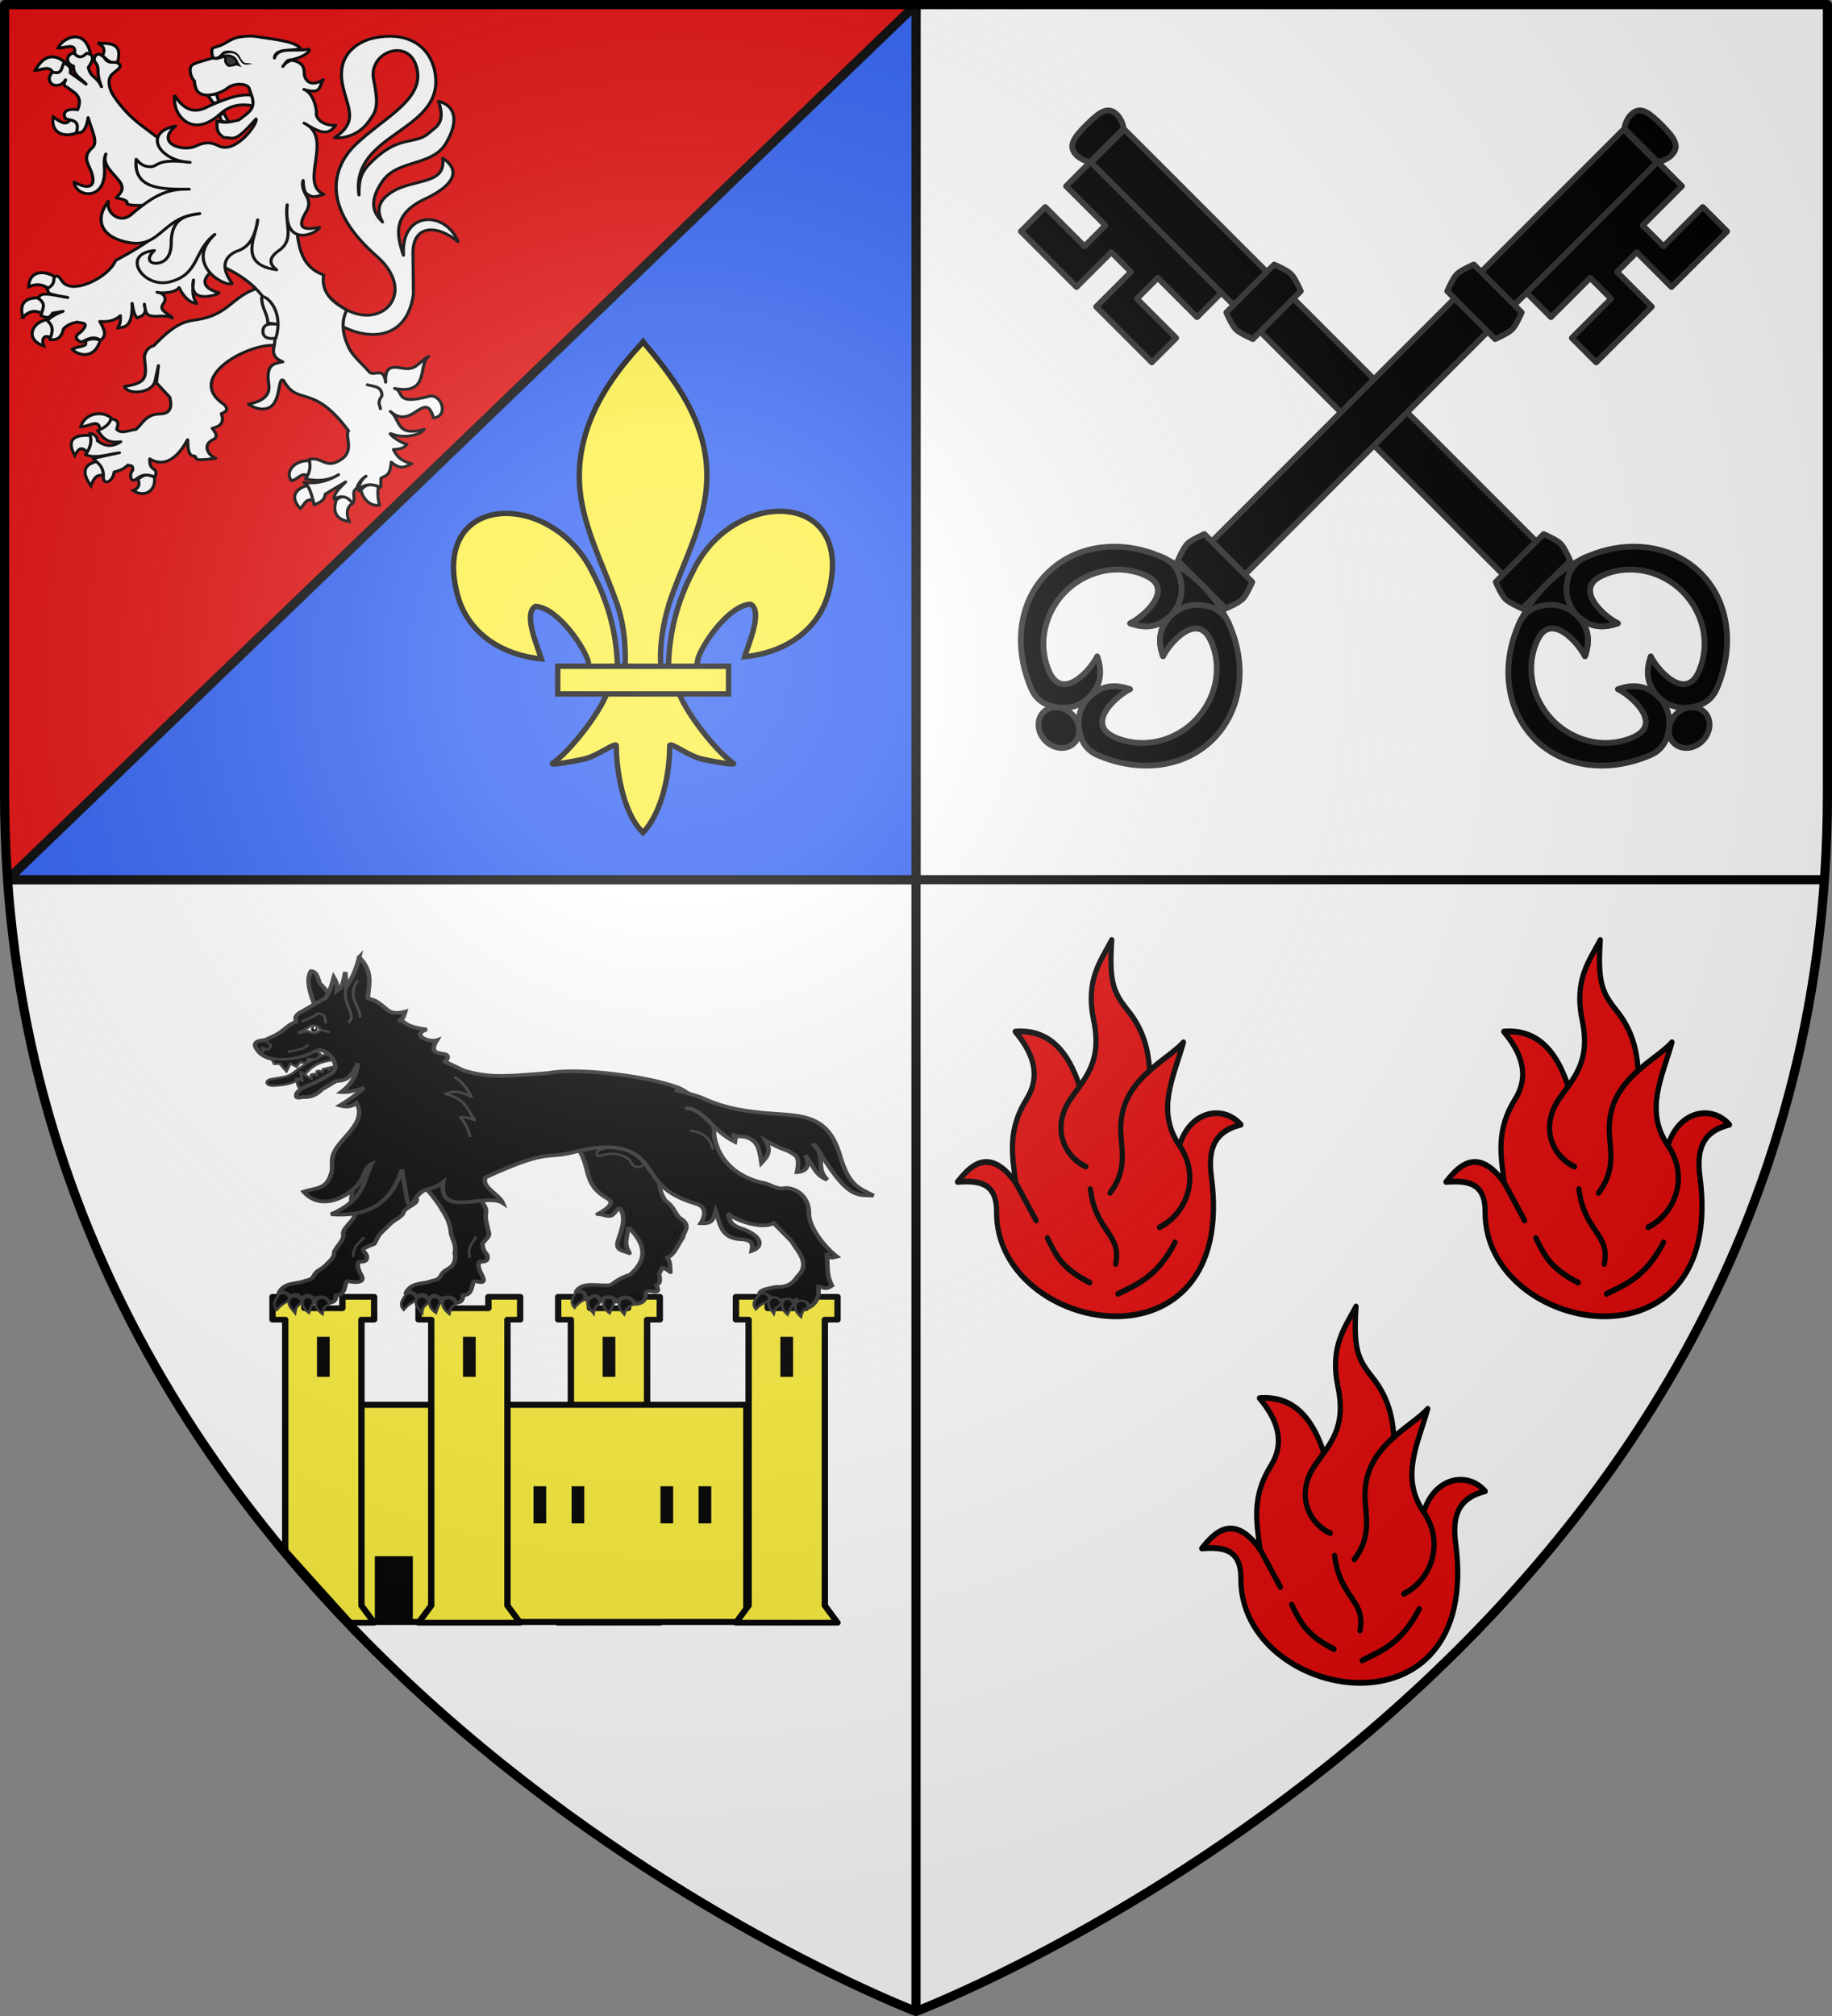
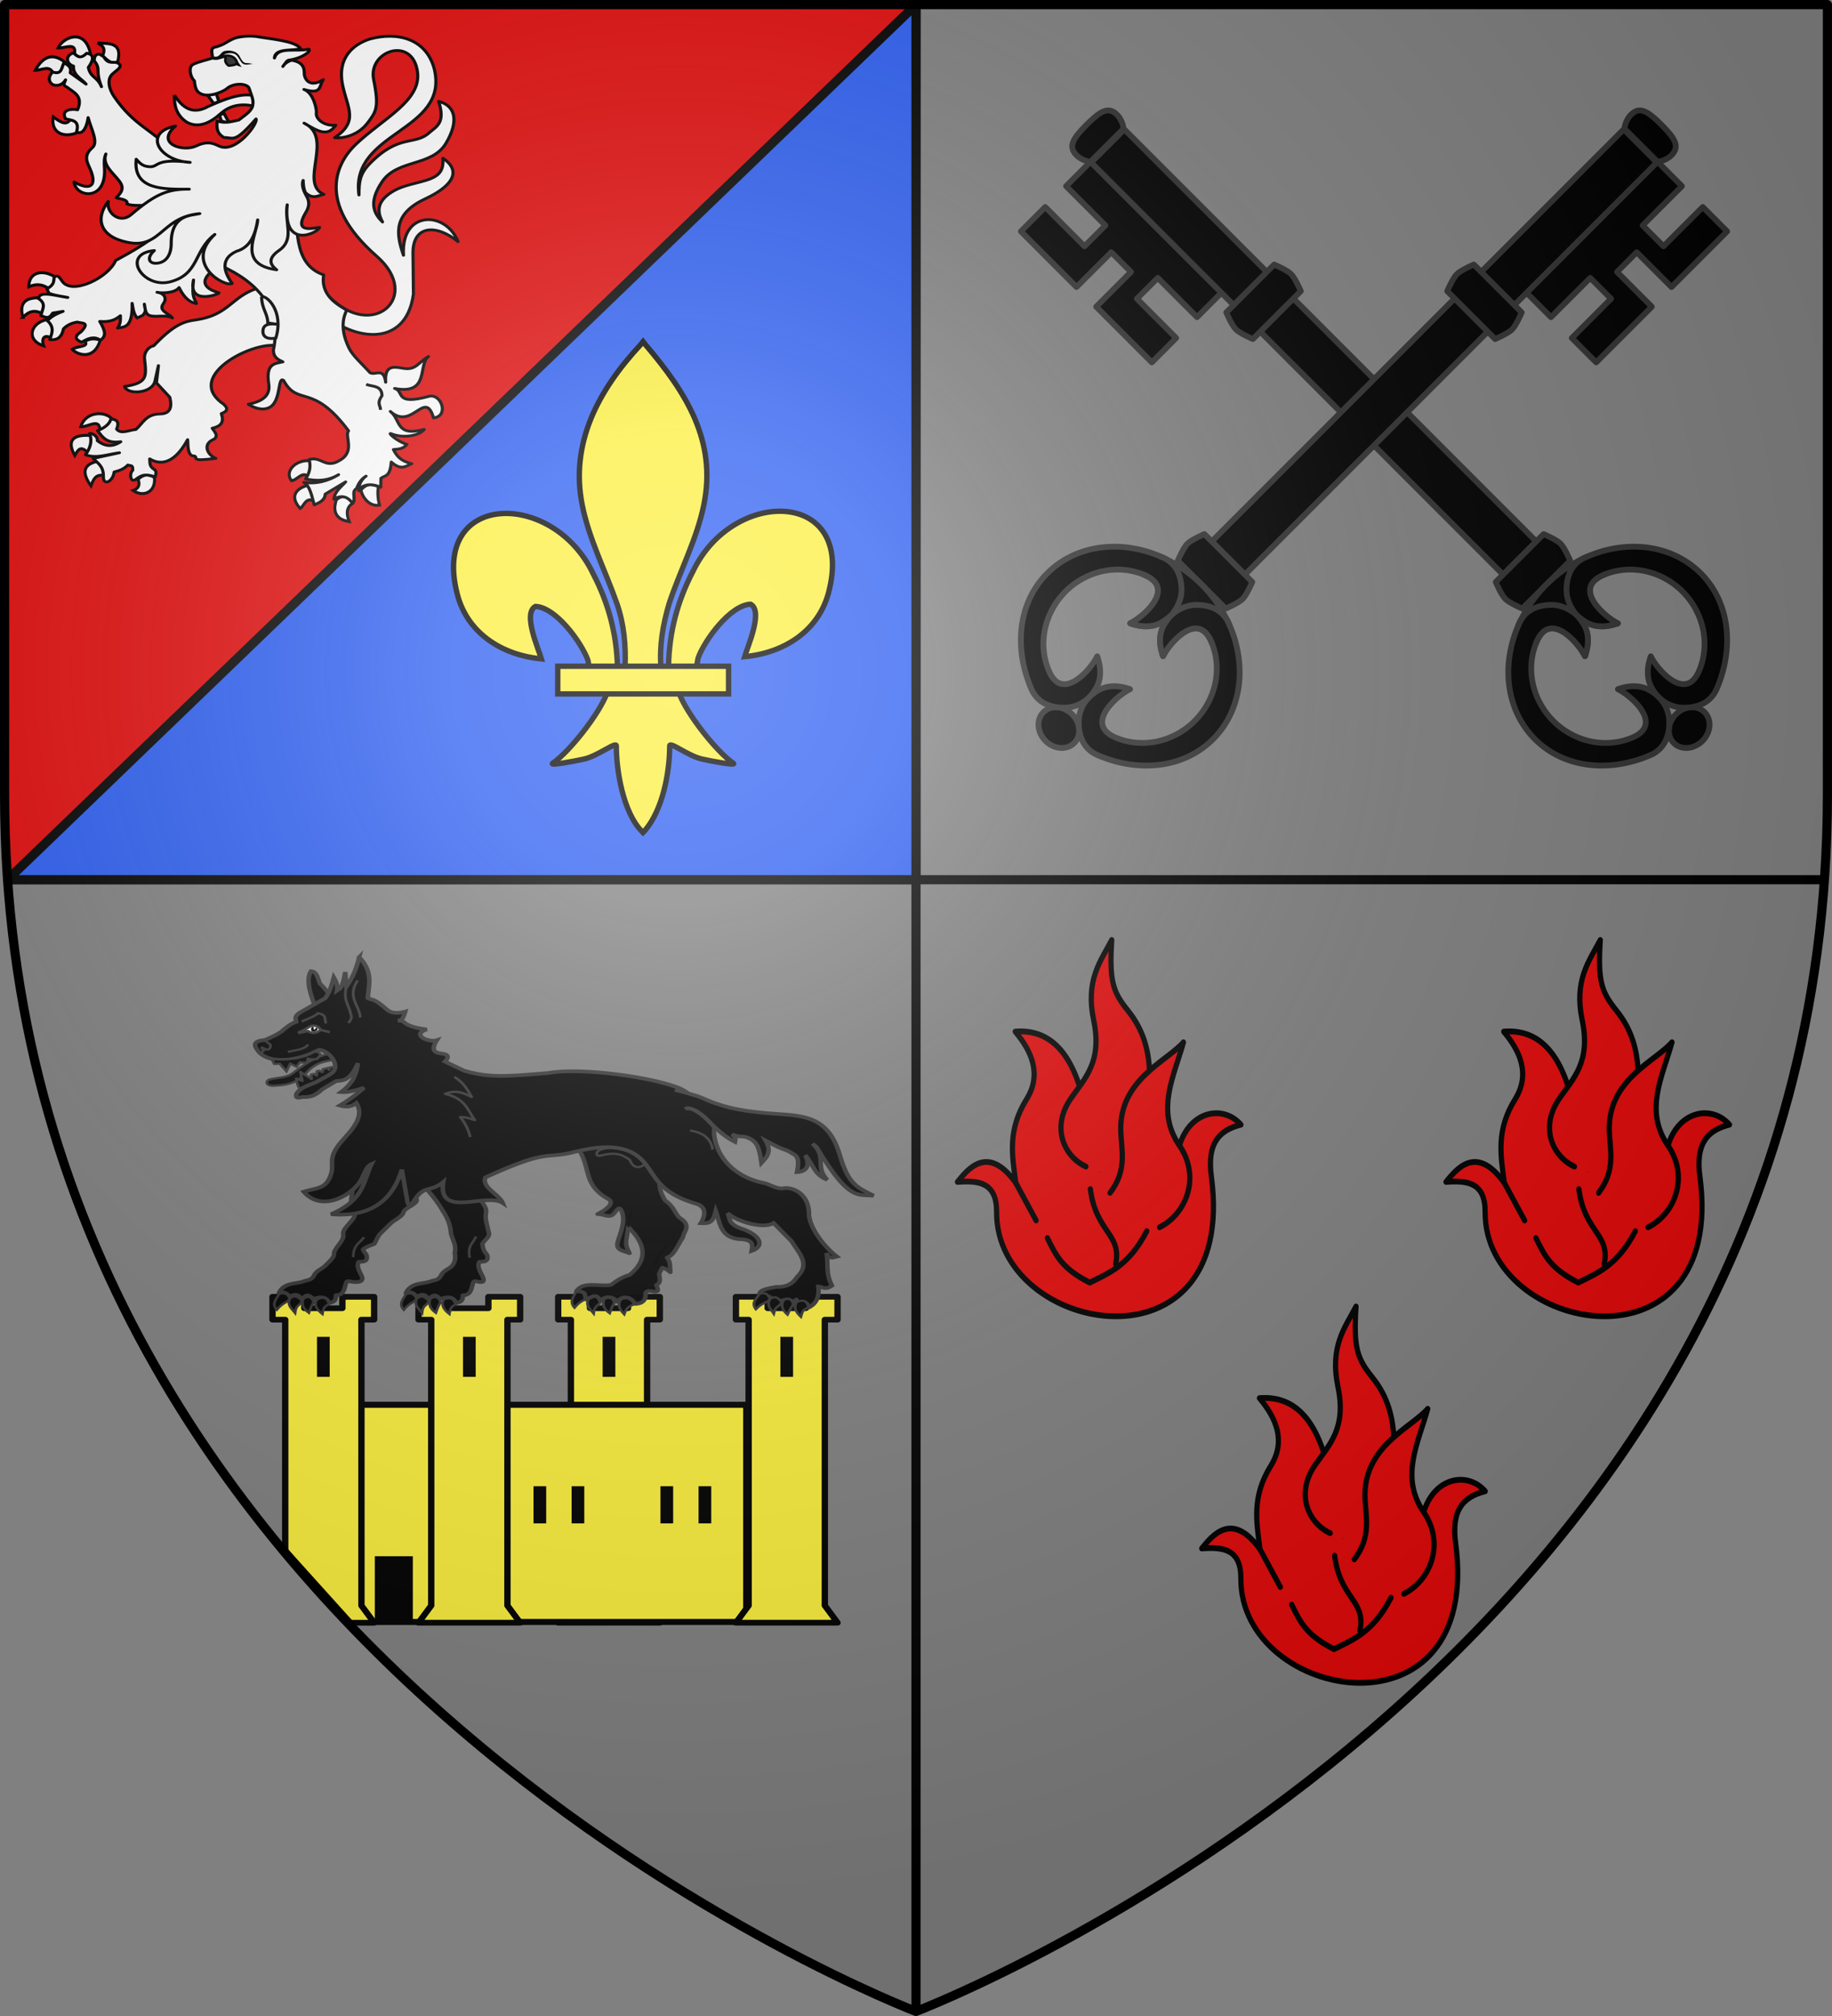
<svg xmlns="http://www.w3.org/2000/svg" xmlns:xlink="http://www.w3.org/1999/xlink" width="600" height="660" version="1.0">
  <rect width="100%" height="100%" fill="#808080" stroke="none" />
  <desc>Flag of Canton of Valais (Wallis)</desc>
  <defs>
    <g id="d">
      <path id="c" d="M0 0v1h.5z" transform="rotate(18 3.157 -.5)" />
      <use xlink:href="#c" width="810" height="540" transform="scale(-1 1)" />
    </g>
    <g id="e">
      <use xlink:href="#d" width="810" height="540" transform="rotate(72)" />
      <use xlink:href="#d" width="810" height="540" transform="rotate(144)" />
    </g>
    <g id="g">
      <path id="f" d="M0 0v1h.5z" transform="rotate(18 3.157 -.5)" />
      <use xlink:href="#f" width="810" height="540" transform="scale(-1 1)" />
    </g>
    <g id="h">
      <use xlink:href="#g" width="810" height="540" transform="rotate(72)" />
      <use xlink:href="#g" width="810" height="540" transform="rotate(144)" />
    </g>
    <g id="k">
      <path id="j" d="M0 0v1h.5z" transform="rotate(18 3.157 -.5)" />
      <use xlink:href="#j" width="810" height="540" transform="scale(-1 1)" />
    </g>
    <g id="l">
      <use xlink:href="#k" width="810" height="540" transform="rotate(72)" />
      <use xlink:href="#k" width="810" height="540" transform="rotate(144)" />
    </g>
    <g id="o">
      <path id="n" d="M0 0v1h.5z" transform="rotate(18 3.157 -.5)" />
      <use xlink:href="#n" width="810" height="540" transform="scale(-1 1)" />
    </g>
    <g id="p">
      <use xlink:href="#o" width="810" height="540" transform="rotate(72)" />
      <use xlink:href="#o" width="810" height="540" transform="rotate(144)" />
    </g>
    <g id="s">
      <use xlink:href="#r" width="810" height="540" transform="rotate(72)" />
      <use xlink:href="#r" width="810" height="540" transform="rotate(144)" />
    </g>
    <g id="w">
      <path id="v" d="M0 0v1h.5z" transform="rotate(18 3.157 -.5)" />
      <use xlink:href="#v" width="810" height="540" transform="scale(-1 1)" />
    </g>
    <g id="x">
      <use xlink:href="#w" width="810" height="540" transform="rotate(72)" />
      <use xlink:href="#w" width="810" height="540" transform="rotate(144)" />
    </g>
    <g id="C">
      <path id="B" d="M0 0v1h.5z" transform="rotate(18 3.157 -.5)" />
      <use xlink:href="#B" width="810" height="540" transform="scale(-1 1)" />
    </g>
    <g id="D">
      <use xlink:href="#C" width="810" height="540" transform="rotate(72)" />
      <use xlink:href="#C" width="810" height="540" transform="rotate(144)" />
    </g>
    <g id="G">
      <use xlink:href="#F" width="810" height="540" transform="rotate(72)" />
      <use xlink:href="#F" width="810" height="540" transform="rotate(144)" />
    </g>
    <g id="I">
      <path id="H" d="M0 0v1h.5z" transform="rotate(18 3.157 -.5)" />
      <use xlink:href="#H" width="810" height="540" transform="scale(-1 1)" />
    </g>
    <g id="J">
      <use xlink:href="#I" width="810" height="540" transform="rotate(72)" />
      <use xlink:href="#I" width="810" height="540" transform="rotate(144)" />
    </g>
    <g id="M">
      <path id="L" d="M0 0v1h.5z" transform="rotate(18 3.157 -.5)" />
      <use xlink:href="#L" width="810" height="540" transform="scale(-1 1)" />
    </g>
    <g id="N">
      <use xlink:href="#M" width="810" height="540" transform="rotate(72)" />
      <use xlink:href="#M" width="810" height="540" transform="rotate(144)" />
    </g>
    <g id="P">
      <path d="m0-1-.309.951.476.155z" />
      <use xlink:href="#O" width="810" height="540" transform="scale(-1 1)" />
    </g>
    <g id="Q">
      <use xlink:href="#P" width="810" height="540" transform="rotate(72)" />
      <use xlink:href="#P" width="810" height="540" transform="rotate(144)" />
    </g>
    <g id="T">
      <path id="S" d="M0 0v1h.5z" transform="rotate(18 3.157 -.5)" />
      <use xlink:href="#S" width="810" height="540" transform="scale(-1 1)" />
    </g>
    <g id="W">
      <path d="m0-1-.309.951.476.155z" />
      <use xlink:href="#V" width="810" height="540" transform="scale(-1 1)" />
    </g>
    <g id="X">
      <use xlink:href="#W" width="810" height="540" transform="rotate(72)" />
      <use xlink:href="#W" width="810" height="540" transform="rotate(144)" />
    </g>
    <g id="Z">
      <path d="m0-1-.309.951.476.155z" />
      <use xlink:href="#Y" width="810" height="540" transform="scale(-1 1)" />
    </g>
    <g id="aa">
      <use xlink:href="#Z" width="810" height="540" transform="rotate(72)" />
      <use xlink:href="#Z" width="810" height="540" transform="rotate(144)" />
    </g>
    <g id="ac">
      <path id="ab" d="M0 0v1h.5z" transform="rotate(18 3.157 -.5)" />
      <use xlink:href="#ab" width="810" height="540" transform="scale(-1 1)" />
    </g>
    <g id="ad">
      <use xlink:href="#ac" width="810" height="540" transform="rotate(72)" />
      <use xlink:href="#ac" width="810" height="540" transform="rotate(144)" />
    </g>
    <g id="ag">
      <path id="af" d="M0 0v1h.5z" transform="rotate(18 3.157 -.5)" />
      <use xlink:href="#af" width="810" height="540" transform="scale(-1 1)" />
    </g>
    <g id="ah">
      <use xlink:href="#ag" width="810" height="540" transform="rotate(72)" />
      <use xlink:href="#ag" width="810" height="540" transform="rotate(144)" />
    </g>
    <g id="aj">
      <path id="ai" d="M0 0v1h.5z" transform="rotate(18 3.157 -.5)" />
      <use xlink:href="#ai" width="810" height="540" transform="scale(-1 1)" />
    </g>
    <g id="ak">
      <use xlink:href="#aj" width="810" height="540" transform="rotate(72)" />
      <use xlink:href="#aj" width="810" height="540" transform="rotate(144)" />
    </g>
    <g id="an">
      <path id="am" d="M0 0v1h.5z" transform="rotate(18 3.157 -.5)" />
      <use xlink:href="#am" width="810" height="540" transform="scale(-1 1)" />
    </g>
    <g id="ao">
      <use xlink:href="#an" width="810" height="540" transform="rotate(72)" />
      <use xlink:href="#an" width="810" height="540" transform="rotate(144)" />
    </g>
    <g id="aq">
      <path id="ap" d="M0 0v1h.5z" transform="rotate(18 3.157 -.5)" />
      <use xlink:href="#ap" width="810" height="540" transform="scale(-1 1)" />
    </g>
    <g id="ar">
      <use xlink:href="#aq" width="810" height="540" transform="rotate(72)" />
      <use xlink:href="#aq" width="810" height="540" transform="rotate(144)" />
    </g>
    <g id="au">
      <path id="at" d="M0 0v1h.5z" transform="rotate(18 3.157 -.5)" />
      <use xlink:href="#at" width="810" height="540" transform="scale(-1 1)" />
    </g>
    <g id="av">
      <use xlink:href="#au" width="810" height="540" transform="rotate(72)" />
      <use xlink:href="#au" width="810" height="540" transform="rotate(144)" />
    </g>
    <g id="ax">
      <path id="aw" d="M0 0v1h.5z" transform="rotate(18 3.157 -.5)" />
      <use xlink:href="#aw" width="810" height="540" transform="scale(-1 1)" />
    </g>
    <g id="ay">
      <use xlink:href="#ax" width="810" height="540" transform="rotate(72)" />
      <use xlink:href="#ax" width="810" height="540" transform="rotate(144)" />
    </g>
    <g id="aB">
      <path id="aA" d="M0 0v1h.5z" transform="rotate(18 3.157 -.5)" />
      <use xlink:href="#aA" width="810" height="540" transform="scale(-1 1)" />
    </g>
    <g id="aC">
      <use xlink:href="#aB" width="810" height="540" transform="rotate(72)" />
      <use xlink:href="#aB" width="810" height="540" transform="rotate(144)" />
    </g>
    <g id="aF">
      <path id="aE" d="M0 0v1h.5z" transform="rotate(18 3.157 -.5)" />
      <use xlink:href="#aE" width="810" height="540" transform="scale(-1 1)" />
    </g>
    <g id="aG">
      <use xlink:href="#aF" width="810" height="540" transform="rotate(72)" />
      <use xlink:href="#aF" width="810" height="540" transform="rotate(144)" />
    </g>
    <g id="aJ">
      <path id="aI" d="M0 0v1h.5z" transform="rotate(18 3.157 -.5)" />
      <use xlink:href="#aI" width="810" height="540" transform="scale(-1 1)" />
    </g>
    <g id="aK">
      <use xlink:href="#aJ" width="810" height="540" transform="rotate(72)" />
      <use xlink:href="#aJ" width="810" height="540" transform="rotate(144)" />
    </g>
    <g id="aN">
      <path id="aM" d="M0 0v1h.5z" transform="rotate(18 3.157 -.5)" />
      <use xlink:href="#aM" width="810" height="540" transform="scale(-1 1)" />
    </g>
    <g id="aO">
      <use xlink:href="#aN" width="810" height="540" transform="rotate(72)" />
      <use xlink:href="#aN" width="810" height="540" transform="rotate(144)" />
    </g>
    <g id="aQ">
      <path id="aP" d="M0 0v1h.5z" transform="rotate(18 3.157 -.5)" />
      <use xlink:href="#aP" width="810" height="540" transform="scale(-1 1)" />
    </g>
    <g id="aR">
      <use xlink:href="#aQ" width="810" height="540" transform="rotate(72)" />
      <use xlink:href="#aQ" width="810" height="540" transform="rotate(144)" />
    </g>
    <g id="aU">
      <path id="aT" d="M0 0v1h.5z" transform="rotate(18 3.157 -.5)" />
      <use xlink:href="#aT" width="810" height="540" transform="scale(-1 1)" />
    </g>
    <g id="aX">
      <path id="aW" d="M0 0v1h.5z" transform="rotate(18 3.157 -.5)" />
      <use xlink:href="#aW" width="810" height="540" transform="scale(-1 1)" />
    </g>
    <g id="bc">
      <path id="bb" d="M0 0v1h.5z" transform="rotate(18 3.157 -.5)" />
      <use xlink:href="#bb" width="810" height="540" transform="scale(-1 1)" />
    </g>
    <g id="bd">
      <use xlink:href="#bc" width="810" height="540" transform="rotate(72)" />
      <use xlink:href="#bc" width="810" height="540" transform="rotate(144)" />
    </g>
    <g id="bf">
      <path d="m0-1-.309.951.476.155z" />
      <use xlink:href="#be" width="810" height="540" transform="scale(-1 1)" />
    </g>
    <g id="bg">
      <use xlink:href="#bf" width="810" height="540" transform="rotate(72)" />
      <use xlink:href="#bf" width="810" height="540" transform="rotate(144)" />
    </g>
    <g id="bi">
      <path id="bh" d="M0 0v1h.5z" transform="rotate(18 3.157 -.5)" />
      <use xlink:href="#bh" width="810" height="540" transform="scale(-1 1)" />
    </g>
    <g id="bj">
      <use xlink:href="#bi" width="810" height="540" transform="rotate(72)" />
      <use xlink:href="#bi" width="810" height="540" transform="rotate(144)" />
    </g>
    <g id="bl">
      <path id="bk" d="M0 0v1h.5z" transform="rotate(18 3.157 -.5)" />
      <use xlink:href="#bk" width="810" height="540" transform="scale(-1 1)" />
    </g>
    <g id="bn">
      <path d="m0-1-.309.951.476.155z" />
      <use xlink:href="#j" width="810" height="540" transform="scale(-1 1)" />
    </g>
    <g id="bo">
      <use xlink:href="#bn" width="810" height="540" transform="rotate(72)" />
      <use xlink:href="#bn" width="810" height="540" transform="rotate(144)" />
    </g>
    <g id="bq">
      <path id="bp" d="M0 0v1h.5z" transform="rotate(18 3.157 -.5)" />
      <use xlink:href="#bp" width="810" height="540" transform="scale(-1 1)" />
    </g>
    <g id="br">
      <use xlink:href="#bq" width="810" height="540" transform="rotate(72)" />
      <use xlink:href="#bq" width="810" height="540" transform="rotate(144)" />
    </g>
    <g id="bt">
      <path id="bs" d="M0 0v1h.5z" transform="rotate(18 3.157 -.5)" />
      <use xlink:href="#bs" width="810" height="540" transform="scale(-1 1)" />
    </g>
    <g id="bu">
      <use xlink:href="#bt" width="810" height="540" transform="rotate(72)" />
      <use xlink:href="#bt" width="810" height="540" transform="rotate(144)" />
    </g>
    <g id="bw">
      <path id="bv" d="M0 0v1h.5z" transform="rotate(18 3.157 -.5)" />
      <use xlink:href="#bv" width="810" height="540" transform="scale(-1 1)" />
    </g>
    <g id="bx">
      <use xlink:href="#bw" width="810" height="540" transform="rotate(72)" />
      <use xlink:href="#bw" width="810" height="540" transform="rotate(144)" />
    </g>
    <g id="bz">
      <path id="by" d="M0 0v1h.5z" transform="rotate(18 3.157 -.5)" />
      <use xlink:href="#by" width="810" height="540" transform="scale(-1 1)" />
    </g>
    <g id="bA">
      <use xlink:href="#bz" width="810" height="540" transform="rotate(72)" />
      <use xlink:href="#bz" width="810" height="540" transform="rotate(144)" />
    </g>
    <g id="bE">
      <path id="bD" d="M0 0v1h.5z" transform="rotate(18 3.157 -.5)" />
      <use xlink:href="#bD" width="810" height="540" transform="scale(-1 1)" />
    </g>
    <g id="bF">
      <use xlink:href="#bE" width="810" height="540" transform="rotate(72)" />
      <use xlink:href="#bE" width="810" height="540" transform="rotate(144)" />
    </g>
    <g id="bH">
      <path id="bG" d="M0 0v1h.5z" transform="rotate(18 3.157 -.5)" />
      <use xlink:href="#bG" width="810" height="540" transform="scale(-1 1)" />
    </g>
    <g id="bI">
      <use xlink:href="#bH" width="810" height="540" transform="rotate(72)" />
      <use xlink:href="#bH" width="810" height="540" transform="rotate(144)" />
    </g>
    <g id="bK">
      <path id="bJ" d="M0 0v1h.5z" transform="rotate(18 3.157 -.5)" />
      <use xlink:href="#bJ" width="810" height="540" transform="scale(-1 1)" />
    </g>
    <g id="bL">
      <use xlink:href="#bK" width="810" height="540" transform="rotate(72)" />
      <use xlink:href="#bK" width="810" height="540" transform="rotate(144)" />
    </g>
    <g id="bN">
      <path id="bM" d="M0 0v1h.5z" transform="rotate(18 3.157 -.5)" />
      <use xlink:href="#bM" width="810" height="540" transform="scale(-1 1)" />
    </g>
    <g id="bO">
      <use xlink:href="#bN" width="810" height="540" transform="rotate(72)" />
      <use xlink:href="#bN" width="810" height="540" transform="rotate(144)" />
    </g>
    <g id="z">
      <path id="O" d="M0 0v1h.5z" transform="rotate(18 3.157 -.5)" />
      <use xlink:href="#O" width="810" height="540" transform="scale(-1 1)" />
    </g>
    <g id="A">
      <use xlink:href="#z" width="810" height="540" transform="rotate(72)" />
      <use xlink:href="#z" width="810" height="540" transform="rotate(144)" />
    </g>
    <g id="F">
      <path id="bR" d="M0 0v1h.5z" transform="rotate(18 3.157 -.5)" />
      <use xlink:href="#bR" width="810" height="540" transform="scale(-1 1)" />
    </g>
    <g id="bS">
      <use xlink:href="#F" width="810" height="540" transform="rotate(72)" />
      <use xlink:href="#F" width="810" height="540" transform="rotate(144)" />
    </g>
    <g id="bU">
      <path id="bT" d="M0 0v1h.5z" transform="rotate(18 3.157 -.5)" />
      <use xlink:href="#bT" width="810" height="540" transform="scale(-1 1)" />
    </g>
    <g id="aV">
      <use xlink:href="#bU" width="810" height="540" transform="rotate(72)" />
      <use xlink:href="#bU" width="810" height="540" transform="rotate(144)" />
    </g>
    <g id="bV">
      <path id="V" d="M0 0v1h.5z" transform="rotate(18 3.157 -.5)" />
      <use xlink:href="#V" width="810" height="540" transform="scale(-1 1)" />
    </g>
    <g id="aY">
      <use xlink:href="#bV" width="810" height="540" transform="rotate(72)" />
      <use xlink:href="#bV" width="810" height="540" transform="rotate(144)" />
    </g>
    <g id="r">
      <path id="bX" d="M0 0v1h.5z" transform="rotate(18 3.157 -.5)" />
      <use xlink:href="#bX" width="810" height="540" transform="scale(-1 1)" />
    </g>
    <g id="bY">
      <use xlink:href="#r" width="810" height="540" transform="rotate(72)" />
      <use xlink:href="#r" width="810" height="540" transform="rotate(144)" />
    </g>
    <g id="ba">
      <path id="ca" d="M0 0v1h.5z" transform="rotate(18 3.157 -.5)" />
      <use xlink:href="#ca" width="810" height="540" transform="scale(-1 1)" />
    </g>
    <g id="cb">
      <use xlink:href="#ba" width="810" height="540" transform="rotate(72)" />
      <use xlink:href="#ba" width="810" height="540" transform="rotate(144)" />
    </g>
    <g id="cd">
      <path id="cc" d="M0 0v1h.5z" transform="rotate(18 3.157 -.5)" />
      <use xlink:href="#cc" width="810" height="540" transform="scale(-1 1)" />
    </g>
    <g id="ce">
      <use xlink:href="#cd" width="810" height="540" transform="rotate(72)" />
      <use xlink:href="#cd" width="810" height="540" transform="rotate(144)" />
    </g>
    <g id="cg">
      <path id="be" d="M0 0v1h.5z" transform="rotate(18 3.157 -.5)" />
      <use xlink:href="#be" width="810" height="540" transform="scale(-1 1)" />
    </g>
    <g id="ch">
      <use xlink:href="#cg" width="810" height="540" transform="rotate(72)" />
      <use xlink:href="#cg" width="810" height="540" transform="rotate(144)" />
    </g>
    <g id="ck">
      <path id="cj" d="M0 0v1h.5z" transform="rotate(18 3.157 -.5)" />
      <use xlink:href="#cj" width="810" height="540" transform="scale(-1 1)" />
    </g>
    <g id="U">
      <use xlink:href="#ck" width="810" height="540" transform="rotate(72)" />
      <use xlink:href="#ck" width="810" height="540" transform="rotate(144)" />
    </g>
    <g id="cm">
      <path id="cl" d="M0 0v1h.5z" transform="rotate(18 3.157 -.5)" />
      <use xlink:href="#cl" width="810" height="540" transform="scale(-1 1)" />
    </g>
    <g id="cn">
      <use xlink:href="#cm" width="810" height="540" transform="rotate(72)" />
      <use xlink:href="#cm" width="810" height="540" transform="rotate(144)" />
    </g>
    <g id="cr">
      <path id="cq" d="M0 0v1h.5z" transform="rotate(18 3.157 -.5)" />
      <use xlink:href="#cq" width="810" height="540" transform="scale(-1 1)" />
    </g>
    <g id="ct">
      <path id="Y" d="M0 0v1h.5z" transform="rotate(18 3.157 -.5)" />
      <use xlink:href="#Y" width="810" height="540" transform="scale(-1 1)" />
    </g>
    <g id="cs">
      <use xlink:href="#ct" width="810" height="540" transform="rotate(72)" />
      <use xlink:href="#ct" width="810" height="540" transform="rotate(144)" />
    </g>
    <g id="cv">
      <path id="cu" d="M0 0v1h.5z" transform="rotate(18 3.157 -.5)" />
      <use xlink:href="#cu" width="810" height="540" transform="scale(-1 1)" />
    </g>
    <g id="bm">
      <use xlink:href="#cv" width="810" height="540" transform="rotate(72)" />
      <use xlink:href="#cv" width="810" height="540" transform="rotate(144)" />
    </g>
    <path id="b" d="M2.922 27.673c0-5.952 2.317-9.844 5.579-11.013 1.448-.519 3.307-.273 5.018 1.447 2.119 2.129 2.736 7.993-3.483 9.121.658-.956.619-3.081-.714-3.787-.99-.524-2.113-.253-2.676.123-.824.552-1.729 2.106-1.679 4.108z" />
    <path id="i" d="m-267.374-6.853-4.849 23.83-4.848-23.83v-44.741h-25.213v14.546h-9.698v-14.546h-14.546v-9.697h14.546v-14.546h9.698v14.546h25.213v-25.213h-14.546v-9.698h14.546v-14.546h9.697v14.546h14.546v9.698h-14.546v25.213h25.213v-14.546h9.698v14.546h14.546v9.697h-14.546v14.546h-9.698v-14.546h-25.213v44.741z" style="fill:#fcef3c;fill-opacity:1;stroke:#000;stroke-width:3.807;stroke-miterlimit:4;stroke-dasharray:none;stroke-opacity:1;display:inline" />
    <path id="m" d="M2.922 27.673c0-5.952 2.317-9.844 5.579-11.013 1.448-.519 3.307-.273 5.018 1.447 2.119 2.129 2.736 7.993-3.483 9.121.658-.956.619-3.081-.714-3.787-.99-.524-2.113-.253-2.676.123-.824.552-1.729 2.106-1.679 4.108z" />
    <path id="q" d="M0 0v1h.5z" transform="rotate(18 3.157 -.5)" />
    <path id="u" d="M2.922 27.673c0-5.952 2.317-9.844 5.579-11.013 1.448-.519 3.307-.273 5.018 1.447 2.119 2.129 2.736 7.993-3.483 9.121.658-.956.619-3.081-.714-3.787-.99-.524-2.113-.253-2.676.123-.824.552-1.729 2.106-1.679 4.108z" />
    <path id="y" d="M0 0v1h.5z" transform="rotate(18 3.157 -.5)" />
    <path id="E" d="M0 0v1h.5z" transform="rotate(18 3.157 -.5)" />
    <path id="K" d="M2.922 27.673c0-5.952 2.317-9.844 5.579-11.013 1.448-.519 3.307-.273 5.018 1.447 2.119 2.129 2.736 7.993-3.483 9.121.658-.956.619-3.081-.714-3.787-.99-.524-2.113-.253-2.676.123-.824.552-1.729 2.106-1.679 4.108z" />
    <path id="R" d="M2.922 27.673c0-5.952 2.317-9.844 5.579-11.013 1.448-.519 3.307-.273 5.018 1.447 2.119 2.129 2.736 7.993-3.483 9.121.658-.956.619-3.081-.714-3.787-.99-.524-2.113-.253-2.676.123-.824.552-1.729 2.106-1.679 4.108z" />
    <path id="ae" d="M2.922 27.673c0-5.952 2.317-9.844 5.579-11.013 1.448-.519 3.307-.273 5.018 1.447 2.119 2.129 2.736 7.993-3.483 9.121.658-.956.619-3.081-.714-3.787-.99-.524-2.113-.253-2.676.123-.824.552-1.729 2.106-1.679 4.108z" />
    <path id="al" d="M2.922 27.673c0-5.952 2.317-9.844 5.579-11.013 1.448-.519 3.307-.273 5.018 1.447 2.119 2.129 2.736 7.993-3.483 9.121.658-.956.619-3.081-.714-3.787-.99-.524-2.113-.253-2.676.123-.824.552-1.729 2.106-1.679 4.108z" />
    <path id="as" d="M2.922 27.673c0-5.952 2.317-9.844 5.579-11.013 1.448-.519 3.307-.273 5.018 1.447 2.119 2.129 2.736 7.993-3.483 9.121.658-.956.619-3.081-.714-3.787-.99-.524-2.113-.253-2.676.123-.824.552-1.729 2.106-1.679 4.108z" />
    <path id="az" d="M2.922 27.673c0-5.952 2.317-9.844 5.579-11.013 1.448-.519 3.307-.273 5.018 1.447 2.119 2.129 2.736 7.993-3.483 9.121.658-.956.619-3.081-.714-3.787-.99-.524-2.113-.253-2.676.123-.824.552-1.729 2.106-1.679 4.108z" />
    <path id="aD" d="M2.922 27.673c0-5.952 2.317-9.844 5.579-11.013 1.448-.519 3.307-.273 5.018 1.447 2.119 2.129 2.736 7.993-3.483 9.121.658-.956.619-3.081-.714-3.787-.99-.524-2.113-.253-2.676.123-.824.552-1.729 2.106-1.679 4.108z" />
    <path id="aH" d="M2.922 27.673c0-5.952 2.317-9.844 5.579-11.013 1.448-.519 3.307-.273 5.018 1.447 2.119 2.129 2.736 7.993-3.483 9.121.658-.956.619-3.081-.714-3.787-.99-.524-2.113-.253-2.676.123-.824.552-1.729 2.106-1.679 4.108z" />
    <path id="aL" d="M2.922 27.673c0-5.952 2.317-9.844 5.579-11.013 1.448-.519 3.307-.273 5.018 1.447 2.119 2.129 2.736 7.993-3.483 9.121.658-.956.619-3.081-.714-3.787-.99-.524-2.113-.253-2.676.123-.824.552-1.729 2.106-1.679 4.108z" />
    <path id="aS" d="M2.922 27.673c0-5.952 2.317-9.844 5.579-11.013 1.448-.519 3.307-.273 5.018 1.447 2.119 2.129 2.736 7.993-3.483 9.121.658-.956.619-3.081-.714-3.787-.99-.524-2.113-.253-2.676.123-.824.552-1.729 2.106-1.679 4.108z" />
    <path id="aZ" d="M0 0v1h.5z" transform="rotate(18 3.157 -.5)" />
    <path id="bB" d="M2.922 27.673c0-5.952 2.317-9.844 5.579-11.013 1.448-.519 3.307-.273 5.018 1.447 2.119 2.129 2.736 7.993-3.483 9.121.658-.956.619-3.081-.714-3.787-.99-.524-2.113-.253-2.676.123-.824.552-1.729 2.106-1.679 4.108z" />
    <path id="bC" d="M2.922 27.673c0-5.952 2.317-9.844 5.579-11.013 1.448-.519 3.307-.273 5.018 1.447 2.119 2.129 2.736 7.993-3.483 9.121.658-.956.619-3.081-.714-3.787-.99-.524-2.113-.253-2.676.123-.824.552-1.729 2.106-1.679 4.108z" />
    <path id="bP" d="M2.922 27.673c0-5.952 2.317-9.844 5.579-11.013 1.448-.519 3.307-.273 5.018 1.447 2.119 2.129 2.736 7.993-3.483 9.121.658-.956.619-3.081-.714-3.787-.99-.524-2.113-.253-2.676.123-.824.552-1.729 2.106-1.679 4.108z" />
    <path id="bQ" d="M2.922 27.673c0-5.952 2.317-9.844 5.579-11.013 1.448-.519 3.307-.273 5.018 1.447 2.119 2.129 2.736 7.993-3.483 9.121.658-.956.619-3.081-.714-3.787-.99-.524-2.113-.253-2.676.123-.824.552-1.729 2.106-1.679 4.108z" />
    <path id="bW" d="M2.922 27.673c0-5.952 2.317-9.844 5.579-11.013 1.448-.519 3.307-.273 5.018 1.447 2.119 2.129 2.736 7.993-3.483 9.121.658-.956.619-3.081-.714-3.787-.99-.524-2.113-.253-2.676.123-.824.552-1.729 2.106-1.679 4.108z" />
    <path id="bZ" d="M2.922 27.673c0-5.952 2.317-9.844 5.579-11.013 1.448-.519 3.307-.273 5.018 1.447 2.119 2.129 2.736 7.993-3.483 9.121.658-.956.619-3.081-.714-3.787-.99-.524-2.113-.253-2.676.123-.824.552-1.729 2.106-1.679 4.108z" />
    <path id="cf" d="M2.922 27.673c0-5.952 2.317-9.844 5.579-11.013 1.448-.519 3.307-.273 5.018 1.447 2.119 2.129 2.736 7.993-3.483 9.121.658-.956.619-3.081-.714-3.787-.99-.524-2.113-.253-2.676.123-.824.552-1.729 2.106-1.679 4.108z" />
    <path id="ci" d="m-267.374-6.853-4.849 23.83-4.848-23.83v-44.741h-25.213v14.546h-9.698v-14.546h-14.546v-9.697h14.546v-14.546h9.698v14.546h25.213v-25.213h-14.546v-9.698h14.546v-14.546h9.697v14.546h14.546v9.698h-14.546v25.213h25.213v-14.546h9.698v14.546h14.546v9.697h-14.546v14.546h-9.698v-14.546h-25.213v44.741z" style="fill:#fcef3c;fill-opacity:1;stroke:#000;stroke-width:3.807;stroke-miterlimit:4;stroke-dasharray:none;stroke-opacity:1;display:inline" />
    <path id="co" d="M2.922 27.673c0-5.952 2.317-9.844 5.579-11.013 1.448-.519 3.307-.273 5.018 1.447 2.119 2.129 2.736 7.993-3.483 9.121.658-.956.619-3.081-.714-3.787-.99-.524-2.113-.253-2.676.123-.824.552-1.729 2.106-1.679 4.108z" />
    <path id="cp" d="M2.922 27.673c0-5.952 2.317-9.844 5.579-11.013 1.448-.519 3.307-.273 5.018 1.447 2.119 2.129 2.736 7.993-3.483 9.121.658-.956.619-3.081-.714-3.787-.99-.524-2.113-.253-2.676.123-.824.552-1.729 2.106-1.679 4.108z" />
    <path id="cw" d="M2.922 27.673c0-5.952 2.317-9.844 5.579-11.013 1.448-.519 3.307-.273 5.018 1.447 2.119 2.129 2.736 7.993-3.483 9.121.658-.956.619-3.081-.714-3.787-.99-.524-2.113-.253-2.676.123-.824.552-1.729 2.106-1.679 4.108z" />
    <radialGradient xlink:href="#a" id="cC" cx="221.445" cy="226.331" r="300" fx="221.445" fy="226.331" gradientTransform="matrix(1.353 0 0 1.349 -77.63 -85.747)" gradientUnits="userSpaceOnUse" />
    <linearGradient id="a">
      <stop offset="0" style="stop-color:white;stop-opacity:.314" />
      <stop offset=".19" style="stop-color:white;stop-opacity:.251" />
      <stop offset=".6" style="stop-color:#6b6b6b;stop-opacity:.125" />
      <stop offset="1" style="stop-color:black;stop-opacity:.125" />
    </linearGradient>
  </defs>
  <g style="display:inline">
    <path d="M1.5 1.5V260c0 9.53.324 18.852.969 28H300V1.5z" style="fill:#e20909;fill-opacity:1;fill-rule:evenodd;stroke:none;stroke-width:3;stroke-linecap:round;stroke-linejoin:round;stroke-opacity:1" />
-     <path d="M2.469 288C21.109 552.58 300 658.5 300 658.5V288zM598.5 1.5V260c0 9.53-.324 18.852-.969 28H300V1.5zM597.531 288C578.891 552.58 300 658.5 300 658.5V288z" style="fill:#fff;fill-opacity:1;fill-rule:evenodd;stroke:none;stroke-width:3;stroke-linecap:round;stroke-linejoin:round;stroke-opacity:1" />
    <path d="M2.469 286.5v3H597.53v-3z" style="opacity:1;fill:#000;fill-opacity:1;stroke:none;stroke-width:3;stroke-linecap:butt;stroke-linejoin:miter;stroke-miterlimit:4;stroke-dasharray:none;stroke-opacity:1" />
    <path d="M300 658.5V1.5" style="opacity:1;fill:none;fill-opacity:1;stroke:#000;stroke-width:3;stroke-linecap:butt;stroke-linejoin:miter;stroke-miterlimit:4;stroke-dasharray:none;stroke-opacity:1" />
    <path d="M2.469 288 300 1.5V288z" style="opacity:1;fill:#2b5df2;fill-opacity:1;stroke:#000;stroke-width:3;stroke-linecap:butt;stroke-linejoin:round;stroke-miterlimit:4;stroke-dasharray:none;stroke-opacity:1" />
    <path d="M-95.745 281.381v-4.679h0z" style="opacity:.615;fill:#fcef3c;fill-opacity:.991;fill-rule:evenodd;stroke:#000;stroke-width:2.5;stroke-linecap:round;stroke-linejoin:round;stroke-miterlimit:4;stroke-dasharray:none;stroke-dashoffset:0;stroke-opacity:1" transform="translate(1654.082 1134.126)" />
    <path d="M-95.745 281.381v-4.679h0z" style="opacity:.615;fill:#fcef3c;fill-opacity:.991;fill-rule:evenodd;stroke:#000;stroke-width:2.5;stroke-linecap:round;stroke-linejoin:round;stroke-miterlimit:4;stroke-dasharray:none;stroke-dashoffset:0;stroke-opacity:1" transform="matrix(.81 0 0 .81 1043.918 3500.84)" />
    <path d="M-95.745 281.381v-4.679h0z" style="opacity:.615;fill:#fcef3c;fill-opacity:.991;fill-rule:evenodd;stroke:#000;stroke-width:2.5;stroke-linecap:round;stroke-linejoin:round;stroke-miterlimit:4;stroke-dasharray:none;stroke-dashoffset:0;stroke-opacity:1" transform="translate(3972.65 3143.078)" />
    <path d="M-95.745 281.381v-4.679h0z" style="opacity:.615;fill:#fcef3c;fill-opacity:.991;fill-rule:evenodd;stroke:#000;stroke-width:2.5;stroke-linecap:round;stroke-linejoin:round;stroke-miterlimit:4;stroke-dasharray:none;stroke-dashoffset:0;stroke-opacity:1" transform="matrix(.81 0 0 .81 3362.487 5509.791)" />
    <path d="M-95.745 281.381v-4.679h0z" style="opacity:.615;fill:#fcef3c;fill-opacity:.991;fill-rule:evenodd;stroke:#000;stroke-width:2.5;stroke-linecap:round;stroke-linejoin:round;stroke-miterlimit:4;stroke-dasharray:none;stroke-dashoffset:0;stroke-opacity:1" transform="translate(3972.65 2443.078)" />
    <path d="M-95.745 281.381v-4.679h0z" style="opacity:.615;fill:#fcef3c;fill-opacity:.991;fill-rule:evenodd;stroke:#000;stroke-width:2.5;stroke-linecap:round;stroke-linejoin:round;stroke-miterlimit:4;stroke-dasharray:none;stroke-dashoffset:0;stroke-opacity:1" transform="matrix(.81 0 0 .81 3362.487 4809.791)" />
  </g>
  <g>
    <g style="display:inline">
      <path d="M102.325 99.348c13.655 15.662 29.257.042 14.92-13.89-19.657-19.104-11.892-33.06-6.586-38.682 8.526-9.032 20.55-15.097 19.294-25.206-1.561-12.57-15.51-7.297-13.67 2.69 1.81 9.827.68 11.161-1.765 14.835-2.897 4.35-7.489 5.63-10.397 5.3 7.563-5.65 3.99-10.202 2.497-18.114-1.908-10.109 3.86-14.39 8.42-16.05 8.832-2.7 17.766-.005 20.182 10.46 4.614 21.796-26.36 21.28-23.52 43.55.02-4.542.206-7.258 3.42-10.898 9.17-10.384 13.884-6.104 18.445-10.608 2.23-2.202 5.208-3.342 2.978-10.912 5.21 1.415 6.443 6.729 2.312 14.467-4.344 8.137-15.093 5.49-19.861 13.236-4.673 7.59-2.353 11.463.057 14.075-1.73-3.524-1.831-7.058 2.872-10.353 1.974-1.383 3.814-2.108 8.758-3.473 5.57-1.538 7.538-3.229 7.187-8.288 7.111 5.346.865 10.792-5.34 13.989-10.018 5.162-9.393 11.806-6.941 19.655-.877-15.736 13.253-15.431 17.005-4.733-6.876-6.22-14.138-5.654-14.04 4.044l.144 14.108c-2.373 19.593-20.15 16.016-29.584 5.185" style="fill:#fff;fill-opacity:1;stroke:#000;stroke-width:.975;stroke-linejoin:round;stroke-miterlimit:4;stroke-dasharray:none;stroke-opacity:1" transform="matrix(1.05 0 0 .945 .28 3.126)" />
      <g style="fill:#fff;stroke:#000;stroke-width:2.954;stroke-opacity:1">
        <path d="M862.664 472.577c-7.188-9.211-27.082-8.293-31.832 7.086 6.816.68 19.456-9.608 19.006 3.82 8.305-.468 10.708-4.693 12.826-10.906z" style="fill:#fff;fill-opacity:1;stroke:#000;stroke-width:2.954;stroke-linejoin:miter;stroke-miterlimit:4;stroke-dasharray:none;stroke-opacity:1" transform="matrix(.329 0 0 .329 -246.91 -18.09)" />
        <path d="M838.453 505.987c-7.478-8.031-10.06-3.885-13.504 2.243-8.187-14.961-2.04-21.175 16.37-19.903 2.197 4.713 1.025 12.246-2.866 17.66zM847.459 514.084c-13.091 2.806-16.482 10.313-6.395 24.351 2.187-5.864 4.356-11.75 12.534-10.302 1.483-4.79-.707-9.68-6.14-14.05zM887.874 531.88c2.56 5.972-.09 9.655-4.86 11.238 9.901 6.854 22.754 1.966 21.23-13.112-7.109-4.021-11.075-2.607-16.37 1.873z" style="fill:#fff;fill-opacity:1;stroke:#000;stroke-width:2.954;stroke-miterlimit:4;stroke-dasharray:none;stroke-opacity:1" transform="matrix(.329 0 0 .329 -246.91 -18.09)" />
      </g>
      <path d="M79.39 96.816c-7.051 2.752-8.295 8.272-16.686 10.326-4.06.993-7.014-.066-15.017 9.336-2.017.483-2.976 2.682-2.902 4.229.639 6.502 1.068 8.636-6.196 9.88.885 3 8.735 2.473 9.512-1.983.121-.697 1.053-5.246 1.053-5.246l-.636 5.953 4.174 4.99c.76 3.44.224 5.813-3.198 5.799-4.282.14-5.227 3.3-7.37 5.375-2.057.178-4.67 1.799-6.002-.12 1.104-2.97-.45-3.315-1.784-3.558-.397 1.8-1.942 3.1-4.172 4.102 1.522 2.101 2.678 4.544 7.23 3.82-2.799 2.096-5.169 1.473-7.292-.353.202-1.755-2.043-2.79-2.44-2.477.961 2.764.13 5.122-1.252 7.356 3.32 1.415 7.01-.19 10.568-.708l-8.204 1.98c1.409 1.61 3.269 2.608 3.198 6.225-.112 3.405 2.98 1.894 3.373-1.537 1.24-.369 2.955-.878 4.275-2.424.843.431 1.6-.262 1.506 1.839-1.164 1.131-.683 4.392.86 3.217 2.352-2.064 3.539-1.809 6.152-.954.134-.754.61-1.775-.258-2.53-1.694-1.15-1.297-2.281-1.447-3.694 2.132 1.441 6.92 3.303 11.82-6.648.093 3.148.227 5.762 2.102 5.648 1.31.522-1.652 2.062 6.674.817-2.332-.969-4.542-4.88-.437-6.695 1.29-1.244.075-2.487-.656-3.73 2.788-.732 3.76-2.08 2.84-5.074 1.835-.78 2.254-1.684.754-3.217-12.296-9.268 7.467-21.03 15.698-20.424l6.952-4.526-4.45-15.418z" style="fill:#fff;fill-opacity:1;stroke:#000;stroke-width:.975;stroke-linejoin:round;stroke-miterlimit:4;stroke-dasharray:none;stroke-opacity:1" transform="matrix(1.05 0 0 .945 .28 3.126)" />
      <g style="fill:#fff;stroke:#000;stroke-width:2.954;stroke-opacity:1">
        <path d="M799.626 342.685c-5.852-4.625-12.566-5.83-20.464-2.342-.056-14.538 13.622-18.222 27.626-8.897-1.412 4.639-3.066 9.057-7.162 11.239zM773.28 370.783c-3.419-12.474.547-20.053 16.881-19.435 2.937 3.872 7.292 6.562 3.07 16.391-7.79-5.24-14.203-2.924-19.952 3.044zM798.09 372.89c4.946 6.322 8.193 12.644 4.35 18.967-8.001-5.031-11.16.056-8.442 7.258-18.46-5.81-12.894-23.612 4.093-26.225zM834.925 394.666c5.494-3.163 10.533-2.989 15.347-1.17-5.978 20.376-22.706 14.734-27.881 9.132 4.344-3.472 17.501-2.217 12.534-7.962z" style="fill:#fff;fill-opacity:1;stroke:#000;stroke-width:2.954;stroke-miterlimit:4;stroke-dasharray:none;stroke-opacity:1" transform="matrix(.329 0 0 .329 -246.91 -18.09)" />
      </g>
      <g style="fill:#fff;stroke:#000;stroke-width:2.954;stroke-opacity:1">
        <path d="M828.018 186.74c-13.82 6.043-27.245.561-24.555-15.454 6.568 4.735 12.686 9.137 16.626 3.044 5.688.234 9.047 3.454 7.93 12.41zM802.95 127.031c-3.537-7.426-11.437-1.875-17.393-2.107 8.263-14.803 18.254-17.275 29.928-7.727-2.034 6.026-3.863 12.314-12.534 9.834zM808.322 102.68c6.403.636 18.51-6.186 16.371 5.62 4.844 5.575 10.078 4.72 15.603-.937-6.06-25.406-27.664-14.525-31.974-4.683zM852.574 110.64c3.55-8.067-.098-10.077-4.86-12.877l7.93.468c13.867.447 14.36 8.545 12.022 18.264-7.023 3.063-10.621-2.492-15.092-5.854z" style="fill:#fff;fill-opacity:1;stroke:#000;stroke-width:2.954;stroke-miterlimit:4;stroke-dasharray:none;stroke-opacity:1" transform="matrix(.329 0 0 .329 -246.91 -18.09)" />
      </g>
      <g style="fill:#fff;stroke:#000;stroke-width:2.954;stroke-opacity:1">
        <path d="M1060.277 513.615c3.647 6.117 1 11.122-2.813 15.923-6.094-6.431-11.19 3.576-16.883 3.746-7.364-9.437 4.845-21.822 19.696-19.669zM1063.603 554.123c.897-4.801 1.242-9.466-6.907-16.156-11.329 3.055-18.268 10.955-7.418 22.947 3.764-1.828 5.655-12.549 14.324-6.79zM1085.345 552.25c7.949-6.469 14.594-1.902 15.859 3.747-5.95 4.148-6.17 10.254-3.07 18.03-17.188-2.611-15.061-14.877-12.79-21.777zM1127.295 539.138c-1.437 5.246-.349 13.895.941 18.517-11.056 1.957-17.877-9.844-18.335-15.24 4.608-5.116 8.694-6.899 17.394-3.277z" style="fill:#fff;fill-opacity:1;stroke:#000;stroke-width:2.954;stroke-miterlimit:4;stroke-dasharray:none;stroke-opacity:1" transform="matrix(.329 0 0 .329 -246.91 -18.09)" />
      </g>
      <path d="M22.646 15.038c-2.638.832-2.307 3.773.014 4.56-.269 3.142 2.758 4.546 3.913 6.238l-4.912-3.896c.47-2.311-.952-2.701-1.97-3.5-.803 1.535-.57 4.346-3.537 3.19-1.977 2.221-.817 4.39.778 4.602 1.38.183 2.558-.539 3.246-1.893-.175.878-1.112 1.866.401 2.499 2.107 1.877 5.212 2.994 3.344 7.903-1.974-.468-5.276.019-3.745 3.092 1.541.572 4.571.225 3.44 4.502 2.17 1.465 3.35-2.507 3.604-4.913.85 3.773 3.303 8.502 1.321 10.417-2.945 2.847-1.611 5.059-.693 7.409 2.186 5.595.27 7.794-4.996 4.498.411 4.665 7.575 6.296 9.162-.531.902-3.883-.403-6.244.737-9.182-1.233 3.684 2.1 6.365 4.143 9.309 1.9 2.74.504 4.144-.888 5.9 1.635.435 3.705.652 3.344 2.102 1.837.903 5.703.252 7.561.587l1.475 10.201c-2.916 2.784-7.776 5.936-12.614 8.828-2.069 5.779-13.512 12.144-16.616 7.203-.983-1.566-1.452-2.4-2.518-1.414-.238 1.275.196 2.481-2.261 4.007l.595 1.497c2.184.942 3.946 1.027 5.897 1.496-2.847-.343-8.572-2.388-9-.005l-.24.302c2.907 2 1.085 4.01.887 6.011 1.213.364 2.423 1.502 3.636-.903l3.246-.606c-3.087 1.251-3.848 2.208-4.924 3.204 2.417 2.383 1.398 4.478.79 6.604 2.13.226 3.671-.543 4.254-3.726 1.278-1.558 3.027-2.135 4.306-2.371 1.325.494 4.176-.116 1.179 3.389-2.333 1.657-1.648 2.75.195 3.611 1.966-1.396 3.93-2.217 5.896-.705 1.74-1.423 1.636-3.023-.234-6.506 3.46.306 5.012-.733 6.423-1.99-.003 1.358.136 2.675-.876 4.291 1.964-.46 4.733.225 4.539-8.569.301 1.69.321 3.38 1.553 5.069l1.793-.927c1.307-1.7.56-2.172.468-3.872.286 1.578.214 3.49 1.775 3.987 2.105.67 4.851-.502 6.98.812-1.002-1.566-4.477-2.418-2.858-4.914 1.519-2.341-.273-3.84-1.931-3.995 1.14.375 5.556.382 6.864-1.624 1.737 3.951 3.652 5.208 5.39 5.536-.488-1.954-1.531-1.688-.888-8.169-1.797 8.927 8.069 4.887 7.976 4.47-7.341-2.307-4.329-6.673.51-9.436 11.848 5.807 19.098 15.41 16.45 29.102-.108 2.64 1.412 3.43 2.93 4.23-2.705.658-5.368.622-4.4 7.718.568 4.172-2.168 6.006-6.36 6.976 1.46 1.01 4.263 2.48 6.667 1.04 3.641-2.18 2.464-11.013 4.337-9.265 4.486 9.107 8.957.566 20.247 17.427-1.367 1.75 2.223 7.095-2.727 10.216-4.44 3.105-5.734-1.457-9.544-.296.506 2.574.225 4.379-1.119 6.765 3.427.716 6.848.782 10.274-1.497-3.365 2.32-7.178 3.31-10.833 2.672 2.036 1.274 2.534 5.16 3.246 7.792 1.569-.811 3.292-1.468 3.429-3.735l6.37-4.23c-1.446 1.83-3.421 3.274-3.67 5.974 2.545-1.66 4.39-.756 5.872 1.484 1.182-1.871-.612-3.975 1.228-5.177.445-1.476 1.422-3.338 2.93-4.272-1.733 1.327-2.46 3.639-2.23 5.082-.2-.697 2.33-3.541 6.817-1.202l.057-3.138c1.236-1.09 2.87-.314 3.222-5.628 3.06 2.962 4.356 1.527 6.395.581-3.569-.94-4.652-2.676-5.725-4.91 1.586-.189 2.992-.128 4.216-1.785-3.075-1-6.21-4.274-4.922-3.694 4.232 1.906 9.224.357 10.286-1.497-9.022 2.66-7.156-3.353-10.53-6.22 6.822 6.774 10.844-7.922 13.46 2.238 5.04-.649 2.35-8.602-1.423-7.47-10.973 3.29-7.53-1.774-10.693-2.734 11.155 2.322 7.133-8.4 10.554-11.087-3.277 2.123-3.92 4.883-7.885 4.111-2.687-.498-5.898-1.407-5.471 4.824-.584-5.386-3.337-2.191-4.9-3.327-2.386-2.966-5.362-5.798-6.513-8.452-1.588-3.666-2.885-8.511-.737-13.187-2.266-1.626-8.265-4.709-7.194-12.226-9.844-3.744-7.93-16.849-9.138-27.63l-37.89-15.004c-6.41-7.786-12.048-8.834-18.396-19.233-1.453-2.379-2.282-5.852-.485-7.701 1.479-1.521 3.711-2.746 1.53-3.912-1.41-.517-2.82.726-4.23-2.103l-1.375-.903c-1.028-.001-1.6.703-1.58 2.3 2.264 3.22.15 3.02 2.261 9.005-1.339-3.588-3.42-3.041-4.09-6.704 1.322-2.066 2.304-4.402-.53-4.898-2.089 2.321-3.045.925-4.122-.099z" style="fill:#fff;fill-opacity:1;stroke:#000;stroke-width:.975;stroke-linejoin:round;stroke-miterlimit:4;stroke-dasharray:none;stroke-opacity:1" transform="matrix(1.05 0 0 .945 .28 3.126)" />
      <path d="M81.336 99.484c.047 4.29 1.855 5.69 1.947 9.072l3.527.585c-2.896-.5-5.034-.24-5.057 2.244-.11 2.348 1.948 2.926 4.033 2.405 2.544-9.33-2.872-14.854-4.45-14.306z" style="fill:#fff;fill-opacity:1;stroke:#000;stroke-width:.975;stroke-miterlimit:4;stroke-dasharray:none;stroke-opacity:1" transform="matrix(1.05 0 0 .945 .28 3.126)" />
      <path d="M113.943 129.845c1.933.87 4.858.273 4.936 3.89-1.785 2.97-.368 3.336-.486 4.95" style="opacity:.98;fill:#fff;fill-opacity:1;stroke:#000;stroke-width:.975;stroke-miterlimit:4;stroke-dasharray:none;stroke-opacity:1" transform="matrix(1.05 0 0 .945 .28 3.126)" />
      <path d="M54.113 29.619c-.064 3.648.61 7.028 3.95 9.44 3.502 2.062 7.073.432 10.666-3.177 3.798-3.711 8.367-3.06 11.252-2.14.475-1.716-.108-2.413.021-3.562-4.312-1.894-10.591 1.045-15.371 3.43-4.786 2.955-7.922.48-10.518-3.991z" style="fill:#fff;fill-opacity:1;stroke:#000;stroke-width:.975;stroke-miterlimit:4;stroke-dasharray:none;stroke-opacity:1" transform="matrix(1.05 0 0 .945 .28 3.126)" />
      <path d="M71.1 39.083 69.63 36l-1.431.55.517 1.965c1.34.644 1.25.382 2.385.568zM64.512 29.722l2.693-.545.791 2.617-1.559.794z" style="fill:#fff;fill-opacity:1;stroke:#000;stroke-width:.975;stroke-miterlimit:4;stroke-dasharray:none;stroke-opacity:1" transform="matrix(1.05 0 0 .945 .28 3.126)" />
      <path d="M77.437 27.293c-.481-1.748-4.778-2.05-6.985.117-1.108 1.088-6.986 3.957-9.211.763-.466-.668-.757-1.841-.879-3.475-1.258-1.236-2.04-4.85-.361-5.715 1.99-1.025 4.015-1.441 6.023-2.162-.016-1.237-.782-3.33.524-3.694 3.3-.923 3.728-1.96 6.118-3.064 1.133-.523 3.933-1.103 6.951-.73 4.051.844 12.086 1.45 13.831 4.126-1.915 1.085-7.93-.396-8.106 3.342 1.1-4.108 6.67-2.064 10.741-3.077.814.83-2.385 3.2-5.945 3.737-.963.145-.893.412-2.176 2.266.574-1.152 2.263-2.251 2.982-2.108 4.347.867 3.556 4.124 3.735 5.072.444 2.349 2.3 4.103 5.891 1.592-1.407 2.124-.284 5.306-6.038 3.394 3.155 1.253 4.012 7.29 3.89 7.978-.383 2.15 2.276 4.783 6.022 4.415-2.564 4.201-5.61 2.036-9.86-.72 9.537 5.045-1.841 20.822 6.157 24.682-1.816.386-3.307 1.793-5.587-.46-.412-.408-.85-2.175-.863-4.38-.767 2.13.72 4.735 1.201 5.771.69 1.487.927 3.19-.597 5.736-3.485 6.827 2.336 5.034 4.517 4.776-.464 1.886-11.512 7.877-10.097-7.839-.924 6.186 2.479 11.868-2.478 15.767-3.784 2.896-2.818 5.044-.81 6.761-12.492-1.89-6.099-12.152-5.921-17.302-.672 4.925-2.176 9.484-6.643 10.902-5.839 3.01-3.138 8.295-1.314 11.147-2.396 1.366-15.178-6.897-5.417-17.004-6.663 5.56-4.708 13.778-13.965 16.435-8.435 2.42-15.508-9.7-4.9-10.849-2.593 2.624-1.551 4.545.62 4.415 2.935-.175 4.654-2.716 4.646-6.92-.017-10.054 6.212-9.553 8.905-10.289-12.837 1.229-12.045 14.073-25.046 9.17-5.482-2.066-7.785-7.13-3.505-13.416-.642 4.167 3.733 7.85 7.116 4.635 7.999-7.6 11.827-8.887 18.158-8.858-7.928.037-17.605.332-16.54-10.373 1.431 1.8 2.268 2.445 4.127 2.594 2.975.238 1.544-3.094 12.679-1.501-9.834-.547-14.794-10.361-4.562-12.585-6.426 6.166 2.383 9.042 6.416 6.92 3.724-1.958 5.61-.785 7.192.027 5.298 2.722 12.285-8.028 11.516-9.42-6.771 8.58-6.909 6.436-10.02 6.44-1.988-1.404-2.308-2.66-2.121-5.708 2.929 1.016 4.739.055 6.75-.33 1.861-1.609 3.94-3.005 4.335-4.93.44-2.146-.49-3.866-1.096-6.07z" style="fill:#fff;fill-opacity:1;stroke:#000;stroke-width:.975;stroke-linejoin:round;stroke-miterlimit:4;stroke-dasharray:none;stroke-opacity:1" transform="matrix(1.05 0 0 .945 .28 3.126)" />
      <path d="M67.5 16.977c2.22-1.44 5.358-1.719 6.226 1.507l.428.676-.802-.299c-.435.424-1.058.437-1.618.526l-.654.076c-.84-.605-1.25-1.63-1.011-2.41.415-1.348-1.924-.097-2.568-.076z" style="fill:#313131;stroke:#000;stroke-width:.792;stroke-opacity:1" transform="matrix(1.05 0 0 .945 .28 3.126)" />
      <path d="M69.64 14.414c-1.061.447-1.22 1.625-2.328 1.913-.477.058-.91-.044-.91-.044l-.185 1.022s.549.132 1.193.054c1.305.014 1.601-1.4 2.572-1.978 1.21-.402 2.71-.506 3.638.566.93 1.374 1.336 2.531 1.973 2.889.93.521 2.008.079 3.012-.035l-.994-.16c-1.093-.284-1.798.589-3.045-2.263-.947-2.165-3.354-2.45-4.926-1.964" style="fill:#000;fill-opacity:1;stroke:none;stroke-width:3;stroke-linecap:round;stroke-linejoin:round;stroke-miterlimit:4;stroke-dasharray:none;stroke-opacity:1" transform="matrix(1.05 0 0 .945 .28 3.126)" />
    </g>
    <path d="M360.348 474.115c.142-6.195 1.675-11.954 4.529-17.41 7.471-15.72 30.292-15.344 25.261 3.88-1.853 7.085-8.15 11.248-15.632 11.962.54-1.866 3.51-8.465 1.113-9.756-3.834.145-8.595 6.77-9.74 9.93-.165.454-.118.978-.303 1.424" style="fill:#fcef3c;fill-opacity:1;fill-rule:evenodd;stroke:#000;stroke-width:1;stroke-linecap:butt;stroke-linejoin:miter;stroke-miterlimit:4;stroke-dasharray:none;stroke-opacity:1;display:inline" transform="translate(-415.255 -616.7)scale(1.76)" />
    <path d="M350.844 474.525c-.142-6.196-1.675-11.954-4.529-17.41-7.471-15.72-30.292-15.344-25.262 3.88 1.854 7.084 8.151 11.248 15.632 11.962-.54-1.867-3.51-8.465-1.112-9.756 3.834.144 8.594 6.77 9.74 9.93.164.453.118.977.303 1.424" style="fill:#fcef3c;fill-opacity:1;fill-rule:evenodd;stroke:#000;stroke-width:1;stroke-linecap:butt;stroke-linejoin:miter;stroke-miterlimit:4;stroke-dasharray:none;stroke-opacity:1" transform="translate(-415.255 -616.7)scale(1.76)" />
    <path d="M355.154 414.5c-7.871 8.485-13.156 18.296-10.878 29.803 1.257 6.348 4.304 12.228 6.453 18.344 1.344 3.837 1.687 7.845 1.528 11.878h6.679c-.32-4.063.38-8 1.528-11.878 2.047-6.154 5.162-11.99 6.453-18.344 2.413-11.878-3.25-20.836-10.844-29.766l-.464-.592z" style="fill:#fcef3c;fill-opacity:1;fill-rule:nonzero;stroke:#000;stroke-width:1;stroke-linecap:butt;stroke-linejoin:miter;stroke-miterlimit:4;stroke-dasharray:none;stroke-opacity:1" transform="translate(-415.255 -616.7)scale(1.76)" />
    <path d="M348.926 479.228c-1.396 3.913-7.089 11.08-10.112 13.122-.785.53 3.748-.305 5.778-.75 2.662-.584 6.122-3.42 6.04-2.419-.007 4.584 1.281 12.232 4.641 15.747l.318.339.329-.34c3.358-3.916 4.624-10.803 4.64-15.746-.08-1.001 3.38 1.835 6.041 2.419 2.03.445 6.562 1.28 5.778.75-3.023-2.043-8.713-9.21-10.11-13.122z" style="fill:#fcef3c;fill-opacity:1;fill-rule:evenodd;stroke:#000;stroke-width:1;stroke-linecap:butt;stroke-linejoin:miter;stroke-miterlimit:4;stroke-dasharray:none;stroke-opacity:1" transform="translate(-415.255 -616.7)scale(1.76)" />
    <path d="M339.727 474.326h31.789v5.15h-31.789z" style="fill:#fcef3c;fill-opacity:1;stroke:#000;stroke-width:1;stroke-miterlimit:4;stroke-dasharray:none;stroke-opacity:1" transform="translate(-415.255 -616.7)scale(1.76)" />
    <g id="cx" style="display:inline">
      <path d="M-432.746 383.532c4.107-12.11 16.857-14.071 23.549-7.176-8.672 1.965-12.974 6.688-11.316 17.88 10.32 69.667-82.534 54.642-82.267 12.233.064-10.248-6.813-10.958-14.986-10.398 3.733-4.066 11.465-13.339 22.325.306" style="opacity:1;fill:#e20909;fill-opacity:1;stroke:#000;stroke-width:2;stroke-linecap:round;stroke-linejoin:round;stroke-miterlimit:4;stroke-dasharray:none;stroke-opacity:1" transform="matrix(.855 0 0 .95 836.276 130.668)" />
      <path d="M-495.44 396.377c-1.394-9.527-3.213-18.128 4.114-28.75 5.909-8.567 2.057-16.524-4.325-23.356 12.726-.888 21.296 6.514 25.95 22.923l6.704 24.545" style="opacity:1;fill:#e20909;fill-opacity:1;stroke:#000;stroke-width:2;stroke-linecap:round;stroke-linejoin:round;stroke-miterlimit:4;stroke-dasharray:none;stroke-opacity:1" transform="matrix(.855 0 0 .95 836.276 130.668)" />
      <path d="M-468.565 390.79c-8.054-3.285-13.686-13.262-5.677-23.596 5.356-6.912 11.943-12.515 8.65-26.816-3.21-13.939 2.619-20.294 6.92-27.68-1.04 14.385.536 18.013 6.271 24.437 12.152 13.611 7.12 28.227 8.002 41.52l-2.055 19.842" style="opacity:1;fill:#e20909;fill-opacity:1;stroke:#000;stroke-width:2;stroke-linecap:round;stroke-linejoin:round;stroke-miterlimit:4;stroke-dasharray:none;stroke-opacity:1" transform="matrix(.855 0 0 .95 836.276 130.668)" />
-       <path d="M-459.32 399.848c6.582-7.797 4.418-14.424 4.108-20.977-.86-17.951 17.738-24.371 24.004-30.924-3.603 11.728-10.752 23.518-1.538 35.585 8.182 10.715 2.792 23.464-7.606 28.18M-495.44 396.377l7.79 12.986M-483.325 415.418c3.355 6.11 5.576 10.498 16.22 15.354M-456.293 434.665c7.211-3.275 14.964-5.773 21.841-17.733M-457.168 424.364c2.388-10.426-7.576-10.884-9.7-25.814" style="opacity:1;fill:#e20909;fill-opacity:1;stroke:#000;stroke-width:2;stroke-linecap:round;stroke-linejoin:round;stroke-miterlimit:4;stroke-dasharray:none;stroke-opacity:1" transform="matrix(.855 0 0 .95 836.276 130.668)" />
+       <path d="M-459.32 399.848c6.582-7.797 4.418-14.424 4.108-20.977-.86-17.951 17.738-24.371 24.004-30.924-3.603 11.728-10.752 23.518-1.538 35.585 8.182 10.715 2.792 23.464-7.606 28.18M-495.44 396.377l7.79 12.986M-483.325 415.418c3.355 6.11 5.576 10.498 16.22 15.354c7.211-3.275 14.964-5.773 21.841-17.733M-457.168 424.364c2.388-10.426-7.576-10.884-9.7-25.814" style="opacity:1;fill:#e20909;fill-opacity:1;stroke:#000;stroke-width:2;stroke-linecap:round;stroke-linejoin:round;stroke-miterlimit:4;stroke-dasharray:none;stroke-opacity:1" transform="matrix(.855 0 0 .95 836.276 130.668)" />
    </g>
    <use xlink:href="#cx" width="600" height="660" transform="translate(-80 -120)" />
    <use xlink:href="#cx" width="600" height="660" transform="translate(80 -120)" />
    <use xlink:href="#cy" width="600" height="660" transform="matrix(-1 0 0 1 900 0)" />
    <g id="cy">
      <path d="M494.215-386.516v30.671h-19.178v10.859h19.178v30.67h-13.432v-21.645H469.29v21.645h-13.432v-72.2h13.432v21.646h11.493v-21.646zM437.583-386.126h18.275v227.147h-18.275zM446.72-397.797c-7.66 0-11.16.907-11.168 5.64-.004 3.23 2.03 5.641 2.03 5.641h18.276s2.036-2.41 2.031-5.64c-.007-4.734-3.507-5.64-11.168-5.64z" style="fill:#000;fill-opacity:1;stroke:#313131;stroke-width:2.256;stroke-linecap:butt;stroke-linejoin:round;stroke-miterlimit:4;stroke-dasharray:none;stroke-opacity:1" transform="rotate(45 7.04 57.22)scale(.84)" />
      <path d="M433.522-158.98h26.398s2.03 5.032 2.03 7.334-2.03 7.332-2.03 7.332h-26.398s-2.031-5.03-2.031-7.332 2.03-7.333 2.03-7.333z" style="fill:#000;fill-opacity:1;stroke:#313131;stroke-width:2.256;stroke-linecap:butt;stroke-linejoin:round;stroke-miterlimit:4;stroke-dasharray:none;stroke-opacity:1" transform="rotate(45 7.04 57.22)scale(.84)" />
      <path d="M446.72-72.847c4.689 0 8.49 3.283 8.49 7.333s-3.801 7.333-8.49 7.333c-4.687 0-8.488-3.283-8.488-7.333s3.8-7.333 8.489-7.333z" style="fill:#000;stroke:#313131;stroke-width:2.256;stroke-linecap:butt;stroke-linejoin:miter;marker:none;stroke-miterlimit:4;stroke-dasharray:none;stroke-dashoffset:0;stroke-opacity:1;visibility:visible;display:inline;overflow:visible" transform="rotate(45 7.04 57.22)scale(.84)" />
      <path d="M446.72-144.314c-5.815 0-11.369.966-16.487 2.68-.591.154-1.189.327-1.796.599-16.14 6.096-27.424 20.024-27.424 36.206 0 16.181 11.42 29.863 27.424 36.205 5.895 2.337 10.868-.404 14.325-3.913 2.56-2.598 3.808-5.822 3.959-9.095.09-1.964-.228-3.948-.857-5.817-1.029-3.155-3.621-5.851-6.979-7.65-.363-.13-.807-.58-1.224-.635 1.938 5.573 3.004 22.244-9.224 17.345-10.95-4.387-17.385-15.211-17.385-26.44s6.437-22.06 17.385-26.44c12.231-4.895 11.162 11.772 9.224 17.344.417-.055.86-.505 1.224-.634 3.358-1.8 5.95-4.496 6.979-7.65.629-1.87.947-3.854.857-5.817-.087 1.893-.13 2.519.857 5.817 1.028 3.154 3.62 5.85 6.978 7.65.364.129.807.58 1.225.634-1.938-5.572-3.006-22.241 9.223-17.345 10.938 4.38 17.344 15.211 17.344 26.44s-6.403 22.056-17.344 26.441c-12.226 4.901-11.161-11.772-9.223-17.345-.418.055-.861.505-1.225.635-3.357 1.799-5.95 4.495-6.978 7.65-.63 1.869-.948 3.853-.857 5.817.15 3.273 1.398 6.497 3.958 9.095 3.457 3.51 8.43 6.25 14.325 3.913 16.003-6.342 27.425-20.024 27.425-36.205 0-16.182-11.285-30.11-27.425-36.206a11.2 11.2 0 0 0-2.122-.705 52 52 0 0 0-16.161-2.574z" style="fill:#000;fill-opacity:1;stroke:#313131;stroke-width:2.256;stroke-linecap:butt;stroke-linejoin:round;stroke-miterlimit:4;stroke-dasharray:none;stroke-opacity:1" transform="rotate(45 7.04 57.22)scale(.84)" />
      <path d="M465.004-141.035c-1.474-.584-2.895-.865-4.244-.881-4.048-.05-7.488 2.162-10.08 4.794-2.56 2.599-3.809 6.457-3.96 9.73.081 1.474.386 3.781.858 5.183 1.028 3.154 3.62 5.85 6.978 7.65.364.129.807.58 1.225.634-1.938-5.572-3.003-22.246 9.223-17.345" style="fill:#000;fill-opacity:1;stroke:#313131;stroke-width:2.256;stroke-linecap:square;stroke-linejoin:round;stroke-miterlimit:4;stroke-dasharray:none;stroke-opacity:1" transform="rotate(45 7.04 57.22)scale(.84)" />
      <path d="M428.437-141.035c1.474-.584 2.896-.865 4.245-.881 4.047-.05 7.487 2.162 10.08 4.794 2.56 2.599 3.808 6.457 3.959 9.73-.081 1.474-.385 3.781-.857 5.183-1.029 3.154-3.621 5.85-6.979 7.65-.363.129-.807.58-1.224.634 1.938-5.572 3.003-22.246-9.224-17.345" style="fill:#000;fill-opacity:1;stroke:#313131;stroke-width:2.256;stroke-linecap:square;stroke-linejoin:round;stroke-miterlimit:4;stroke-dasharray:none;stroke-opacity:1" transform="rotate(45 7.04 57.22)scale(.84)" />
      <path d="M433.522-307.547h26.398s2.03 5.031 2.03 7.333-2.03 7.333-2.03 7.333h-26.398s-2.031-5.031-2.031-7.333 2.03-7.333 2.03-7.333z" style="fill:#000;fill-opacity:1;stroke:#313131;stroke-width:2.256;stroke-linecap:butt;stroke-linejoin:round;stroke-miterlimit:4;stroke-dasharray:none;stroke-opacity:1" transform="rotate(45 7.04 57.22)scale(.84)" />
    </g>
    <path d="M163.296 459.904h81.08v71.102h-81.08z" style="opacity:.645;fill:#5ab532;fill-opacity:1;stroke:none;stroke-width:3;stroke-linecap:butt;stroke-linejoin:round;stroke-miterlimit:4;stroke-opacity:1" />
    <use xlink:href="#cz" width="600" height="660" transform="translate(-58.212)" />
    <path d="M109.242 459.904h135.135v71.102H115.242z" style="fill:#fcef3c;fill-opacity:1;stroke:#000;stroke-width:1.972;stroke-linecap:butt;stroke-linejoin:round;stroke-miterlimit:4;stroke-opacity:1" />
    <g id="cz">
      <path d="M1606.156 432.063v8h4v100l-4 6h32l-4-6v-100h4v-8h-10v4h-12v-4z" style="fill:#fcef3c;fill-opacity:1;stroke:#000;stroke-width:2;stroke-linecap:butt;stroke-linejoin:round;stroke-miterlimit:4;stroke-opacity:1" transform="matrix(1.04 0 0 .936 -1429.38 20.133)" />
      <path d="M1620.157 446.067h4v14h-4z" style="fill:#000;fill-opacity:1;stroke:none;stroke-width:3;stroke-linecap:butt;stroke-linejoin:round;stroke-miterlimit:4;stroke-opacity:1" transform="matrix(1.04 0 0 .936 -1429.38 20.133)" />
    </g>
    <path id="cA" d="M174.734 486.567h4.151v12.163h-4.151z" style="fill:#000;fill-opacity:1;stroke:none;stroke-width:3;stroke-linecap:butt;stroke-linejoin:round;stroke-miterlimit:4;stroke-opacity:1" />
    <use xlink:href="#cA" id="cB" width="600" height="660" x="0" y="0" transform="translate(12.474)" />
    <use xlink:href="#cA" width="600" height="660" transform="translate(41.58)" />
    <use xlink:href="#cB" width="600" height="660" transform="translate(41.58)" />
    <use xlink:href="#cz" width="600" height="660" transform="translate(-103.95)" />
    <path d="M122.755 509.484h12.454v21.518h-12.454z" style="fill:#000;fill-opacity:1;stroke:none;stroke-width:3;stroke-linecap:butt;stroke-linejoin:round;stroke-miterlimit:4;stroke-opacity:1" />
    <path d="M1606.156 432.063v8h4v80.77l20.478 25.23h7.522l-4-6v-100h4v-8h-10v4h-12v-4z" style="fill:#fcef3c;fill-opacity:1;stroke:#000;stroke-width:2;stroke-linecap:butt;stroke-linejoin:round;stroke-miterlimit:4;stroke-opacity:1" transform="matrix(1.04 0 0 .936 -1581.148 20.133)" />
    <path d="M1620.157 446.067h4v14h-4z" style="fill:#000;fill-opacity:1;stroke:none;stroke-width:3;stroke-linecap:butt;stroke-linejoin:round;stroke-miterlimit:4;stroke-opacity:1" transform="matrix(1.04 0 0 .936 -1581.148 20.133)" />
    <path d="M84.51 332.107c-5.484.685-9.959 3.22-15.143 8.375-1.982 1.971-5 1.828-7.364 2.565-1.49.465-1.446 2.6 1.225 2.45 3.826-.215 7.285-.79 10.428-5.257 1.828-2.597 4.15-3.843 6.6-4.385l6.44-1.425z" style="fill:#000;fill-opacity:1;stroke:#313131;stroke-width:.855;stroke-linejoin:round;stroke-miterlimit:4;stroke-dasharray:none;stroke-opacity:1;display:inline" transform="matrix(1.04 0 0 .842 23.92 64.539)" />
    <path d="M81.265 310.712c-1.192-1.736-2.153-3.327-3.537-4.963-.622-1.752-.823-4.616-2.799-4.809-1.707 3.448-.256 9.058 1.75 15.048z" style="fill:#000;fill-opacity:1;stroke:#313131;stroke-width:1.425;stroke-miterlimit:4;stroke-dasharray:none;stroke-opacity:1" transform="matrix(1.04 0 0 .842 23.92 64.539)" />
    <path d="M158.48 425.446c-.778 1.922-2.328 3.95-.56 6.35 1.997-2.987 2.98-2.395 3.864-4.138-.65-1.911-1.65-3.093-3.303-2.212zM162.448 428.25c-1.405 2.598.781 4.551 1.49 5.702.356-3.44 1.322-2.204 2.188-4.721-.54-1.907-1.702-2.525-3.678-.98zM167.125 428.892c-.435 2.049.187 3.54 1.873 5.07.857-2.977.77-2.418 1.411-3.98-.244-2.705-2.653-2.616-3.284-1.09zM172.536 428.546c-1.34 2.348-.161 4.217 1.028 5.797.862-3.002 1.826-3.064 3.369-4.005-.45-3.517-3.14-2.303-4.397-1.792z" style="fill:#000;fill-opacity:1;stroke:#313131;stroke-width:.855;stroke-miterlimit:4;stroke-dasharray:none;stroke-opacity:1" transform="matrix(1.04 0 0 .842 23.92 64.539)" />
    <path d="M158.246 368.516c5.433 8.55 1.61 14.907 10.249 20.994 2.609 1.838-1.561 4.79-3.3 5.914 1.587-.156 3.677 1.666 4.938.036 1.307-1.69 1.933-3.817 2.807-.57.952 3.536-.4 7.23-1.365 11.12-.94 3.79 2.068 3.633 3.668 4.616-.628-1.608-1.276-3.052-1.02-5.063l.661-5.205c1.723 2.661 8.873 10.136.403 18.702-2.238.76-4.125 2.195-5.874 3.896-3.683.75-8.883-1.622-10.932 2.49 3.644-.12 2.387 1.95 3.19 3.226 3.674-2.96 3.786-.429 4.455.559 1.497-2.489 4.284-1.617 5.175.249 1.902-2.86 4.767-1.72 5.632.858 1.693-.094 3.144-.62 3.391-3.282-.312-1.627.622-1.974 1.946-1.65 2.746.673 1.839-.99 1.418-2.421 1.541-.81 1.107-2.572.853-4.248l1-2.484c.843.201 1.7.835 2.566 1.756-.161-1.752.16-3.971-1.035-5.687 2.283-.86 3.378-5.061 4.986-7.819.22-2.52 3.075-4.632-1.277-7.863-1.437-2.186-1.783-4.41-4.321-6.558-3.169-6.183-1.138-9.964-1.203-15.392l-10.937-12.008z" style="opacity:.98;fill:#000;fill-opacity:1;stroke:#313131;stroke-width:1.425;stroke-linejoin:round;stroke-miterlimit:4;stroke-dasharray:none;stroke-opacity:1" transform="matrix(1.04 0 0 .842 23.92 64.539)" />
    <path d="m174.884 400.358 1.11-7.651M183.215 415.455c.765-2.96 1.691-5.764 3.856-7.35M188.685 405.252c.65-1.384 1.03-2.702.553-3.808" style="opacity:.98;fill:none;fill-opacity:1;stroke:#000;stroke-width:.813;stroke-linejoin:round;stroke-miterlimit:4;stroke-dasharray:none;stroke-opacity:1" transform="matrix(1.04 0 0 .842 23.92 64.539)" />
    <path d="M173.438 369.135c-3.439.305-6.81.52-8.123 1.803-.67.654-.514 2.086.567 1.79 4.316-1.404 6.568-.949 9.408 1.532 1.237 3.767 3.18 3.055 4.238 2.2 1.525-1.232.9-2.453 2.359-3.558l-8.45-3.767z" style="fill:#000;fill-opacity:1;stroke:#313131;stroke-width:.855;stroke-miterlimit:4;stroke-dasharray:none;stroke-opacity:1" transform="matrix(1.04 0 0 .842 23.92 64.539)" />
    <path d="M71.663 347.107c-1.247-1.84-1.062-2.99-1.394-4.39l1.954.91-.618-3.503 3.506 2.75-.183-1.69.982-.296.828.624.067-1.634.613-.218 1.135.548.085-1.112 1.533-.51.522.764.152-.984 1.79-.259.552 1.613-9.116 7.107z" style="fill:#000;fill-opacity:1;stroke:#313131;stroke-width:.855;stroke-linejoin:round;stroke-miterlimit:4;stroke-dasharray:none;stroke-opacity:1" transform="matrix(1.04 0 0 .842 23.92 64.539)" />
    <g style="fill:#000;stroke:#313131;stroke-width:1.051;stroke-opacity:1">
      <path d="M384.48 465.245c-1.26 2.167-3.606 3.97-1.75 7.091 2.945-3.25 4.38-2.6 5.746-4.539-.53-2.37-1.796-3.349-3.997-2.552zM388.75 467.575c-2.145 2.876.304 5.53 1.02 7.006.956-4.036 1.983-2.42 3.44-5.283-1.188-1.093-1.757-3.26-4.46-1.723zM393.62 468.965c-.848 2.37-.29 4.237 1.595 6.314 1.514-3.41 1.322-2.76 2.356-4.519.096-3.254-2.934-3.514-3.95-1.795zM399.08 469.539c-1.645 2.845-.125 5.056 1.404 6.92 1.032-3.617 1.284-3.138 3.212-4.303-.632-4.203-3.04-3.26-4.617-2.617z" style="fill:#000;fill-opacity:1;stroke:#313131;stroke-width:1.051;stroke-miterlimit:4;stroke-dasharray:none;stroke-opacity:1" transform="matrix(.818 -.084 .102 .698 -229.02 131.255)" />
    </g>
    <path d="M106.955 379.295c3.161 4.931 7.06 9.44 9.447 14.814 1.722 2.986 2.457 6.007 2.672 9.045.493 2.4 1.778 4.63 1.122 7.272.306 1.822.27 3.606-.932 5.255-1.165 1.24-2.72 1.729-3.465 3.776-.737 1.627-1.801 1.57-2.786 1.925-2.793 1.424-6.485.323-8.216 4.737 1.546-.91 2.604.149 3.589 1.503 1.508-1.503 2.698-.944 3.678.98 1.79-2.853 2.614-1.116 3.676-.185 1.562-.751 4.018-1.355 4.854 1.501 1.207-.196 2.306-.565 2.161-2.95 2.325.012 2.655-2.083 3.081-4.206.143-.711.292-1.502 1.198-1.217 1.281.403 3.144.922 1.78-2.281-.872-2.05-1.605-4.026-.806-5.325 1.532.067 2.99-.117 2.387-2.694 0 0-.834-1.299-1.06-1.921-.241-.669-.453-2.334-.453-2.334.68-1.43 2.388-2.688 2.084-4.25l-.756-3.89c-.26-1.339-.377-2.513-.146-4.173.237-1.697-.951-3.35-1.92-5.286-1.169-2.334.45-3.902 1.042-5.65l-7.088-18.29z" style="fill:#000;fill-opacity:1;stroke:#313131;stroke-width:1.425;stroke-linejoin:round;stroke-miterlimit:4;stroke-dasharray:none;stroke-opacity:1" transform="matrix(1.04 0 0 .842 23.92 64.539)" />
    <path d="M86.955 379.295c3.161 4.931-.94 9.44 1.447 14.814 1.722 2.986-3.543 6.007-3.328 9.045.493 2.4-2.222 4.63-2.878 7.272.306 1.822-1.73 3.606-2.932 5.255-1.165 1.24-2.72 1.729-3.465 3.776-.737 1.627-1.801 1.57-2.786 1.925-2.793 1.424-6.485.323-8.216 4.737 1.546-.91 2.604.149 3.589 1.503 1.508-1.503 2.698-.944 3.678.98 1.79-2.853 2.614-1.116 3.676-.185 1.562-.751 4.018-1.355 4.854 1.501 1.207-.196 2.306-.565 2.161-2.95 2.325.012 2.655-2.083 3.081-4.206.143-.711.292-1.502 1.198-1.217 1.281.403 5.144.922 3.78-2.281-.872-2.05-1.605-4.026-.806-5.325 1.532.067 2.99-.117 2.387-2.694 0 0-.834-1.299-1.06-1.921-.241-.669 3.547-2.334 3.547-2.334.68-1.43 1.064-3.028 2.084-4.25l3.244-3.89c.873-1.048 3.623-2.513 3.854-4.173.237-1.697 5.049-3.35 4.08-5.286-1.169-2.334 4.45-3.902 5.042-5.65l-11.088-18.29z" style="fill:#000;fill-opacity:1;stroke:#313131;stroke-width:1.425;stroke-linejoin:round;stroke-miterlimit:4;stroke-dasharray:none;stroke-opacity:1" transform="matrix(1.04 0 0 .842 23.92 64.539)" />
    <g style="fill:#000;stroke:#313131;stroke-width:1.051;stroke-opacity:1">
      <path d="M384.48 465.245c-1.26 2.167-3.606 3.97-1.75 7.091 2.945-3.25 4.38-2.6 5.746-4.539-.53-2.37-1.796-3.349-3.997-2.552zM388.75 467.575c-2.145 2.876.304 5.53 1.02 7.006.956-4.036 1.983-2.42 3.44-5.283-1.188-1.093-1.757-3.26-4.46-1.723zM393.62 468.965c-.848 2.37-.29 4.237 1.595 6.314 1.514-3.41 1.322-2.76 2.356-4.519.096-3.254-2.934-3.514-3.95-1.795zM399.08 469.539c-1.645 2.845-.125 5.056 1.404 6.92 1.032-3.617 1.284-3.138 3.212-4.303-.632-4.203-3.04-3.26-4.617-2.617z" style="fill:#000;fill-opacity:1;stroke:#313131;stroke-width:1.051;stroke-miterlimit:4;stroke-dasharray:none;stroke-opacity:1" transform="matrix(.818 -.084 .102 .698 -270.6 131.255)" />
    </g>
    <path d="M88.218 412.175c.046-4.987 2.156-5.414 3.384-7.788" style="fill:#000;fill-opacity:1;stroke:#313131;stroke-width:.855;stroke-linejoin:round;stroke-miterlimit:4;stroke-dasharray:none;stroke-opacity:1" transform="matrix(1.04 0 0 .842 23.92 64.539)" />
    <path d="M90.12 295.506c-.92 4.51-1.918 7.642-4.039 11.44l-.346-5.65c-.386 2.073-.467 4.06-1.565 6.291l-1.036.871c.267-1.673-.203-3.363-1.02-5.079-.576 2.47-.922 4.765-2.62 8.025l-8.082 5.684c-1.843 1.523-1.237 2.496-1.139 3.588-1.506.545-2.853 1.945-4.199 3.278-1.028 1.264-3.35 2.523-5.693 3.8-2.887.237-3.754 1.406-2.478 3.558 2.129 4.453 8.678 5.803 17.114 1.672.74-.494 1.602-.996 2.477-1.47 3.501.517 6.722 6.253 4.105 8.938-1.463 1.396-2.53 1.866-4.763 3.455-2.257 1.362-5.044 2.091-6.387 4.528-.606 1.853.35 1.905 1.786 1.452 1.94.144 3.943-.252 6.17-2.956l4.398-3.233c2.253-.268 4.52-.175 6.92-7-.469 3.77-1.21 7.554-5.309 11.25 2.183.272 4.713-.703 7.232-1.636-2.027 2.133-4.086 4.283-7.62 6.868 1.854.633 3.616.634 5.198-.964 2.894 5.64-1.974 11.032-4.777 15.12-4.36 6.356-2.241 8.325-3.076 12.006-1.494 6.583-4.63 5.711-8.717 7.376 6.086 8.6 15.684.517 17.92-4.33 1.248-2.702 1.676-5.44 3.421-6.41-2.65 6.745-2.272 13.972-12.731 19.469 11.327 1.19 19.03-4.097 22.275-17.349l1.741 12.23c.435 3.055 1.556.968 2.033.008 3.256-6.546 5.247-3.226 9.28-7.407-1.812 14.33 13.509 3.96 18.736 8.177-1.117-3.426-6.843-6.169-5.455-9.96 19.62-11.092 18.578-7.173 26.984-9.607 5.165-1.495 16.158-5.144 22.363 2.899 4.28 5.547 4.53 12.416 17.053 16.966 3.759 1.366 2.443 5.545 1.404 7.545 3.235.24 3.966-.935 4.716-4.784 1.355 4.368 1.3 10.66 7.922 11.023 4.37.24 3.598 2.817 3.38 4.527 4.037-1.71 3.112-6.009-3.178-8.657-4.274-1.8-3.584-3.91-4.376-6.058 2.152 2.797 10.902 6.527 14.464 3.879l5.703 7.108c2.183 4.504 6.036 8.73 1.722 13.822-.877 1.669-2.524 4.148-6.509 3.88-1.86.49-5.024.941-5.315 2.535 1.772.914 1.79 1.187 2.037 2.251l.998-.53a13 13 0 0 1-.501.565c1.315.038 2.932-.454 3.409 1.081l.507-.383c1.74-.554 3.463-1.082 4.017.721 1.366-1.449 1.255-2 .994.07 1.46-.753 3.038-1.096 4.244 1.574 2.103-1.384 3.169-3.921 2.794-8.03 1.265.008 2.057 1.636 4.277-.333-2.025-4.92-1.116-8.434-1.681-12.65.983 2.583 2.109 1.66 3.22 1.35-3.509-3.349-8.273-10.352-8.77-16.134.267-7.939-4.965-11.151-8.146-10.389-1.76.438-4.438-1.692-6.072-2.084-7.343-1.762-14.356-7.902-15.617-18.426-.268-2.235.624-3.422-1.017-6.41-1.135-1.927-5.137-9.854-10.57-12.339-9.776-4.471-31.264-7.72-40.678-5.573-13.123 1.283-18.276 2.016-26.533-.926l-5.998-3.522c.502-.604.912-1.238.824-1.96-.272-2.227-6.79.418-3.347-6.381-2.648 1.082-8.254-2.134-3.218-4.141-8.63-1.44-6.032-3.671-9.094-3.414 1.4-.325 1.684-.847 2.33-3.552-2.698.947-4.572.51-5.804-.815-4.24-4.56-4.232-3.366-5.98-4.436.268-5.333 1.804-9.96-2.713-15.902z" style="fill:#000;fill-opacity:1;stroke:#313131;stroke-width:1.425;stroke-miterlimit:4;stroke-dasharray:none;stroke-opacity:1" transform="matrix(1.04 0 0 .842 23.92 64.539)" />
    <path d="M189.531 347.112s6.56 1.988 8.672 3.187c7.378 4.187 14.384 5.366 22.93 6.113 9.028.789 16.769.921 20.347 16.108 2.727 11.571 5.603 12.588 10.611 15.712-4.237-.454-7.036 1.586-14.334-11.837-4.39-8.072-2.852-6.428-4.9-8.335 4.722 4.969.592 8.812 4.657 14.017-4.112-2.05-4.255-5.546-6.914-9.578 1.981 4.933-.405 6.454-2.607 6.613.465-3.131.691-5.607-.859-6.825-3.753-2.951-1.821-.609-8.98-5.395 2.003 4.409.233 6.446-1.361 8.607-.694-5.954-1.356-8.221-4.074-9.681-2.057-1.105-2.063.07-5.245-1.403 1.357 1.06 1.205 1.708.98 2.936-3.394-2.1-6.55-5.781-8.266-8.077-1.249-1.672-5.392-6.17-7.443-4.729" style="fill:#000;fill-opacity:1;stroke:#313131;stroke-width:1.425;stroke-miterlimit:4;stroke-dasharray:none;stroke-opacity:1" transform="matrix(1.04 0 0 .842 23.92 64.539)" />
    <path d="M223.462 387.995c2.644.324 4.595 1.137 4.168 3.627M228.224 396.711c2.18 2.495 2.278 6.364 4.885 9.122M219.91 393.2c-2.441 1.701-8.397-.703-14.282-3.026" style="fill:none;stroke:#000;stroke-width:.886;stroke-miterlimit:4;stroke-dasharray:none;stroke-opacity:1" transform="matrix(1.04 0 0 .842 23.92 64.539)" />
    <path d="M216.198 426.427c-.935 1.842-2.74 3.41-1.179 5.962 2.238-2.792 3.395-2.289 4.42-3.944-.49-1.963-1.52-2.744-3.24-2.018zM219.65 428.252c-1.616 2.458.401 4.603 1.012 5.815.64-3.393 1.5-2.074 2.572-4.502-.973-.878-1.487-2.67-3.584-1.313zM223.55 429.276c-.604 2.001-.108 3.542 1.447 5.222 1.1-2.886.966-2.338 1.735-3.834-.02-2.717-2.427-2.85-3.182-1.388zM227.891 429.604c-1.22 2.418.05 4.22 1.315 5.733.712-3.046.925-2.653 2.42-3.678-.624-3.488-2.504-2.635-3.735-2.055z" style="fill:#000;fill-opacity:1;stroke:#313131;stroke-width:.855;stroke-miterlimit:4;stroke-dasharray:none;stroke-opacity:1" transform="matrix(1.04 0 0 .842 23.92 64.539)" />
    <path d="M80.997 327.67c5.773-1.814 5.295 3.427 7.102 6.088" style="fill:none;stroke:#000;stroke-width:.886;stroke-miterlimit:4;stroke-dasharray:none;stroke-opacity:1" transform="matrix(1.04 0 0 .842 23.92 64.539)" />
    <path d="M67.646 332.337c2.323-.699 5.09-.812 6.392-2.856" style="fill:none;stroke:#313131;stroke-width:.855;stroke-miterlimit:4;stroke-dasharray:none;stroke-opacity:1" transform="matrix(1.04 0 0 .842 23.92 64.539)" />
    <path d="M60.492 327.43c.115.858.912 1.369 1.563 2.01.293.288.16 1.122-.223 1.629-.266.352-.662.527-1.015.33-.946-.527-2.231-1.594-.734.37l-.873.896" style="opacity:.99;fill:none;fill-opacity:1;stroke:#313131;stroke-width:.855;stroke-linejoin:round;stroke-miterlimit:4;stroke-dasharray:none;stroke-opacity:1" transform="matrix(1.04 0 0 .842 23.92 64.539)" />
    <path d="m77.91 333.617-1.11 1.465-1.375.175-1.473-.267-.355 1.654-2.122-.254-1.088 1.714-1.966-1.184-1.213 2.98-2.142-2.98-1.684.11-.806-1.88c3.365.337 8.953.379 13.481-2.881.966-.023 1.774.39 1.852 1.348z" style="fill:#000;fill-opacity:1;stroke:#313131;stroke-width:.855;stroke-miterlimit:4;stroke-dasharray:none;stroke-opacity:1;display:inline" transform="matrix(1.04 0 0 .842 23.92 64.539)" />
    <path d="M124.921 412.393c-.82-4.92 1.183-5.706 1.98-8.258" style="fill:#000;fill-opacity:1;stroke:#313131;stroke-width:.855;stroke-linejoin:round;stroke-miterlimit:4;stroke-dasharray:none;stroke-opacity:1" transform="matrix(1.04 0 0 .842 23.92 64.539)" />
    <path d="M194.337 362.886c3.828.814 6.555 2.87 7.066 7.43" style="fill:none;fill-opacity:1;stroke:#313131;stroke-width:.855;stroke-linejoin:round;stroke-miterlimit:4;stroke-dasharray:none;stroke-opacity:1" transform="matrix(1.04 0 0 .842 23.92 64.539)" />
    <path d="M86.078 306.953c-1.122 5.498.904 7.198 1.383 10.765.558 1.511-.13 2.413-.732 3.356M89.635 304.567c-3.547 6.359.651 9.72.81 14.405M71.997 320.518c1.159-.68 4.436-2.067 5.102-3.204 3.236.666 1.786 2.734 2.688 3.917" style="fill:none;stroke:#313131;stroke-width:.886;stroke-miterlimit:4;stroke-dasharray:none;stroke-opacity:1" transform="matrix(1.04 0 0 .842 23.92 64.539)" />
    <path d="M71.143 324.682c.982-.583.976-.315 3.169-2.016 1.184-.919 2.57-.746 3.704 1.024-.473.707-1.202 1.055-2.006 1.223-.828.174-1.469-.153-1.977-.683l-2.737.748z" style="fill:#fff;fill-opacity:1;stroke:#313131;stroke-width:.922;stroke-linejoin:round;stroke-miterlimit:4;stroke-dasharray:none;stroke-opacity:1" transform="matrix(1.04 0 0 .842 23.92 64.539)" />
    <path d="M76.467 322.96c.246.017.466.171.509.4.09.495-.204.71-.466.833-.26.122-.527.275-.833.272-.592-.005-.692-.364-.717-.705-.026-.335-.025-.697.183-.91.423-.433.656-.126.646.082l-.029.592.417.124z" style="fill:#000;fill-opacity:1;stroke:none;stroke-width:1.5;stroke-linejoin:round;stroke-miterlimit:4;stroke-dasharray:none;stroke-opacity:1" transform="matrix(1.04 0 0 .842 23.92 64.539)" />
    <path d="m77.95 323.808 2.934.868M120.086 342.055c3.245 2.545 4.165 5.17 5.437 7.784-2.81-1.594-4.91-2.876-8.304-1.16 6.453 1.844 7.046 6.4 9.307 10.185-1.5-.565-2.969-1.31-4.597-1.142 1.515 2 2.895 5.672 3.106 7.718" style="fill:none;fill-opacity:1;stroke:#313131;stroke-width:.922;stroke-linejoin:round;stroke-miterlimit:4;stroke-dasharray:none;stroke-opacity:1" transform="matrix(1.04 0 0 .842 23.92 64.539)" />
  </g>
  <path d="M300 658.5S598.5 545.452 598.5 260V1.5H1.5V260C1.5 545.452 300 658.5 300 658.5" style="opacity:1;fill:url(#cC);fill-opacity:1;fill-rule:evenodd;stroke:none;stroke-width:1px;stroke-linecap:butt;stroke-linejoin:miter;stroke-opacity:1" />
  <path d="M300 658.5S598.5 545.145 598.5 260V1.5H1.5V260C1.5 545.145 300 658.5 300 658.5" style="fill:none;fill-opacity:1;fill-rule:evenodd;stroke:#000;stroke-width:3;stroke-linecap:round;stroke-linejoin:round;stroke-opacity:1;display:inline" />
</svg>